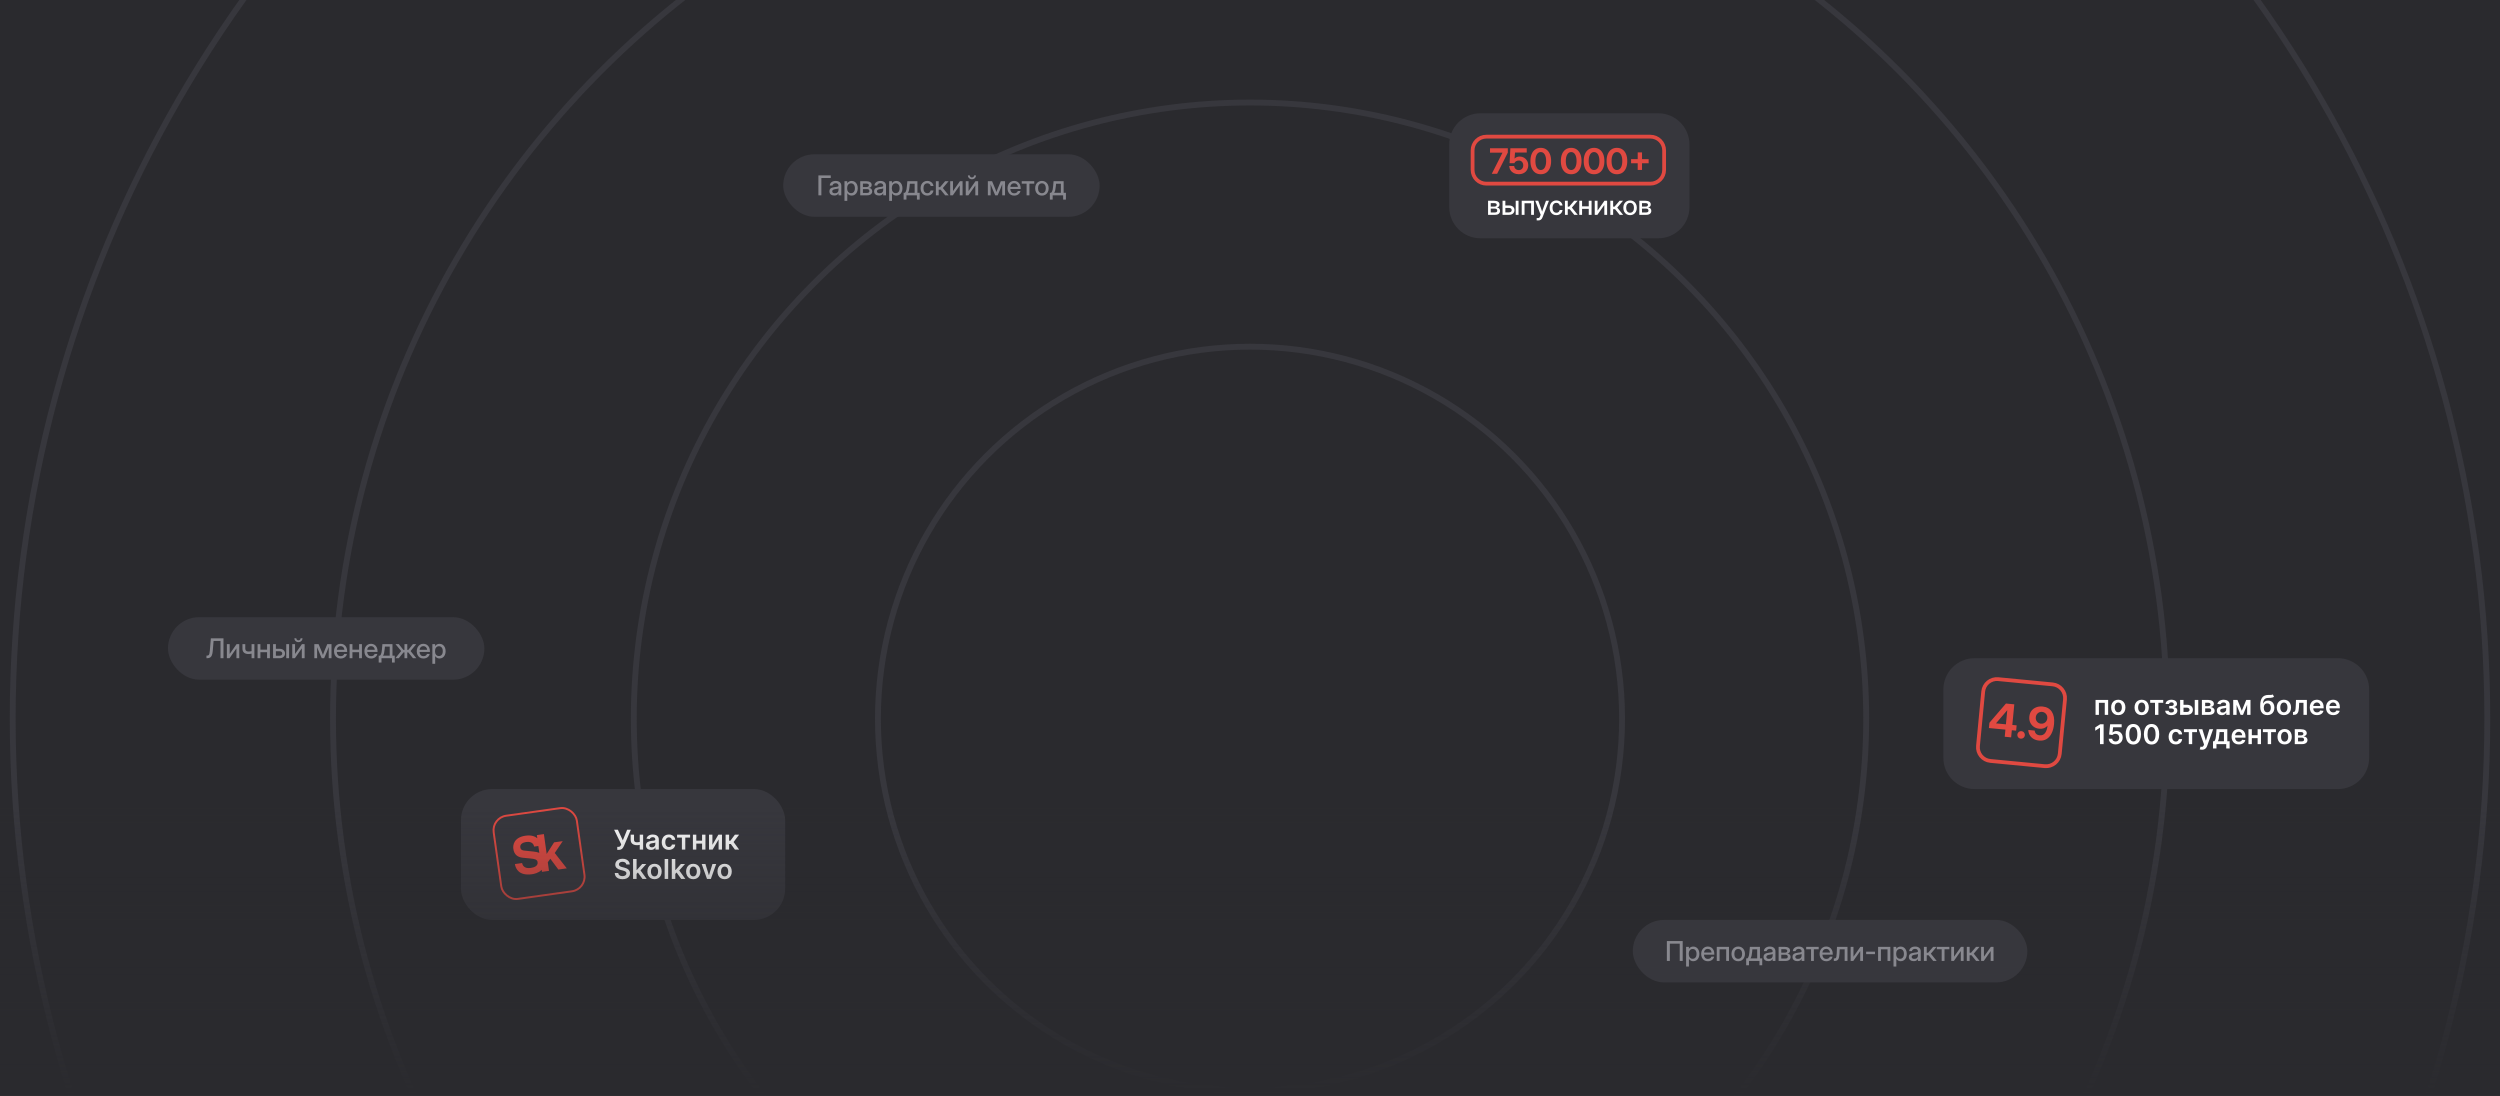
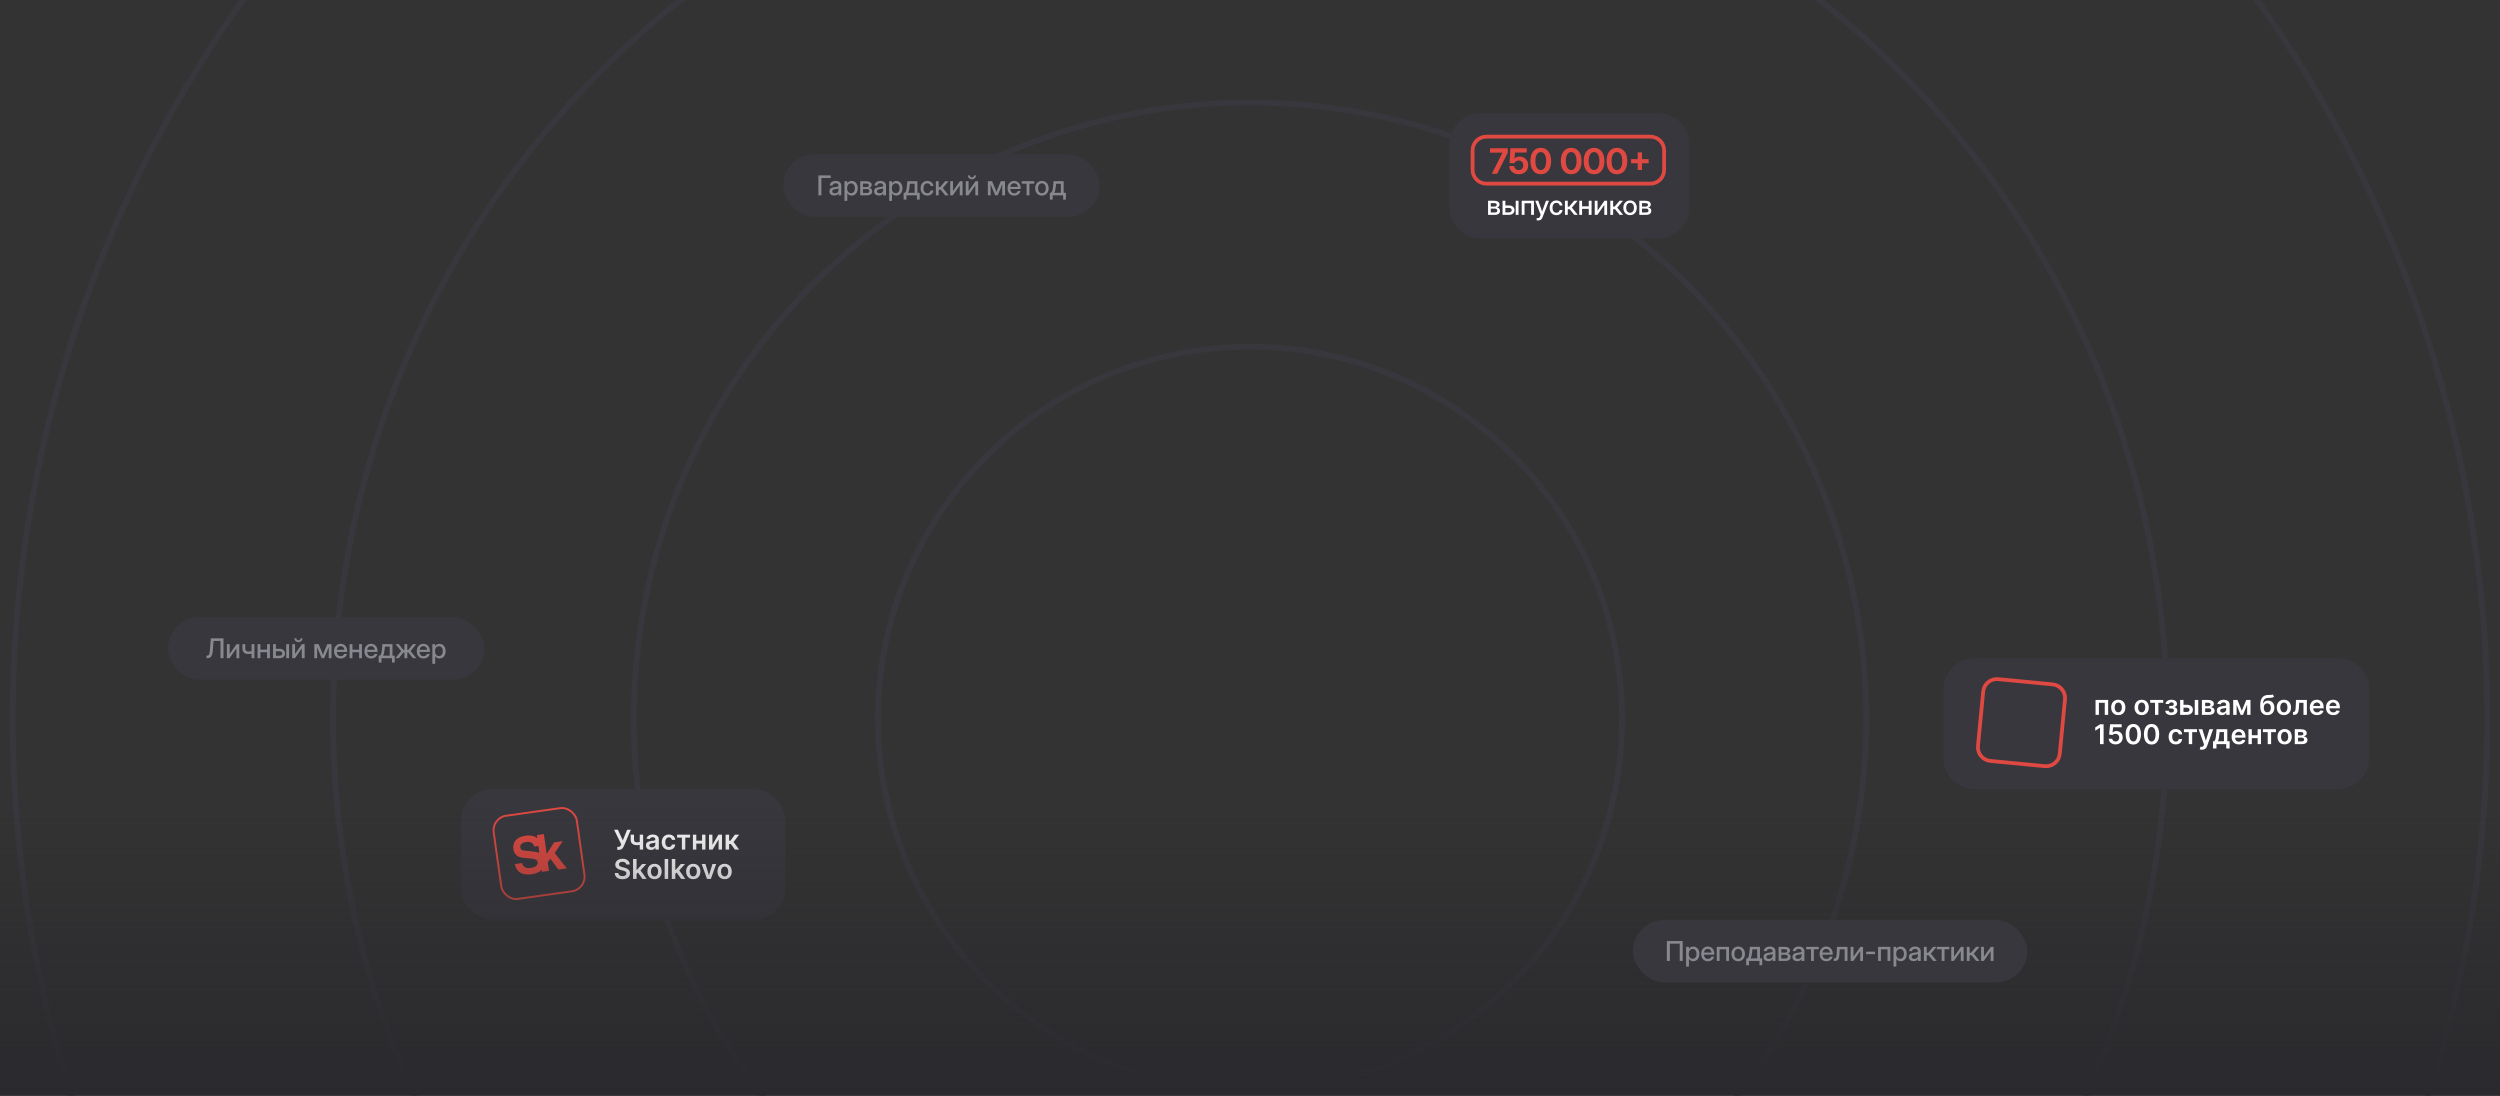
<svg xmlns="http://www.w3.org/2000/svg" width="1280" height="561" viewBox="0 0 1280 561" fill="none">
  <rect x="0" y="0" width="1280" height="561" fill="#333333" stroke="none" />
  <g clip-path="url(#clip0_6050_652)">
-     <rect width="1280" height="561" fill="#2A2A2E" />
    <circle data-figma-bg-blur-radius="20.7" cx="640" cy="368" r="190.5" stroke="#37373D" stroke-width="3" />
    <circle data-figma-bg-blur-radius="20.7" cx="640" cy="368" r="315.5" stroke="#37373D" stroke-width="3" />
    <circle data-figma-bg-blur-radius="20.7" cx="640" cy="368" r="469.5" stroke="#37373D" stroke-width="3" />
    <circle data-figma-bg-blur-radius="20.7" cx="640" cy="368" r="633.5" stroke="#37373D" stroke-width="3" />
    <rect x="86" y="316" width="162" height="32" rx="16" fill="#37373D" />
    <path d="M105.709 337V335.667H105.982C106.306 335.667 106.563 335.603 106.755 335.476C106.946 335.343 107.094 335.097 107.199 334.737C107.304 334.373 107.384 333.842 107.438 333.145L107.958 326.814H114.418V337H112.9V328.147H109.353L108.929 333.322C108.851 334.188 108.71 334.892 108.505 335.435C108.304 335.972 108.008 336.369 107.616 336.624C107.229 336.875 106.714 337 106.071 337H105.709ZM122.498 337H121.062V331.962H121.049L117.515 337H116.161V329.781H117.597V334.819H117.61L121.138 329.781H122.498V337ZM127.188 334.867C126.24 334.867 125.492 334.632 124.945 334.163C124.403 333.694 124.132 332.99 124.132 332.051V329.781H125.574V332.023C125.574 332.566 125.722 332.96 126.019 333.206C126.315 333.452 126.704 333.575 127.188 333.575C127.484 333.575 127.764 333.557 128.028 333.521C128.293 333.484 128.552 333.432 128.808 333.363V329.781H130.25V337H128.808V334.662C128.562 334.726 128.304 334.776 128.035 334.812C127.766 334.849 127.484 334.867 127.188 334.867ZM133.326 329.781V332.639H136.744V329.781H138.187V337H136.744V333.931H133.326V337H131.884V329.781H133.326ZM141.256 332.194H143.149C143.983 332.194 144.656 332.413 145.166 332.851C145.676 333.288 145.932 333.862 145.932 334.573C145.932 335.298 145.676 335.883 145.166 336.33C144.656 336.777 143.983 337 143.149 337H139.813V329.781H141.256V332.194ZM141.256 333.452V335.735H143.095C143.532 335.735 143.876 335.631 144.127 335.421C144.382 335.211 144.51 334.929 144.51 334.573C144.51 334.227 144.382 333.953 144.127 333.753C143.876 333.552 143.532 333.452 143.095 333.452H141.256ZM146.561 337V329.781H148.003V337H146.561ZM155.967 337H154.531V331.962H154.518L150.983 337H149.63V329.781H151.065V334.819H151.079L154.606 329.781H155.967V337ZM152.795 328.783C152.408 328.783 152.057 328.697 151.742 328.523C151.428 328.346 151.177 328.109 150.99 327.812C150.808 327.512 150.717 327.174 150.717 326.801H151.708C151.708 327.111 151.808 327.364 152.009 327.56C152.214 327.756 152.476 327.854 152.795 327.854C153.114 327.854 153.376 327.756 153.581 327.56C153.786 327.364 153.889 327.111 153.889 326.801H154.88C154.88 327.174 154.786 327.512 154.6 327.812C154.417 328.109 154.169 328.346 153.854 328.523C153.54 328.697 153.187 328.783 152.795 328.783ZM160.937 337V329.781H163.104L164.737 333.671C164.856 333.972 164.963 334.266 165.059 334.553C165.154 334.835 165.25 335.109 165.346 335.373C165.437 335.109 165.53 334.835 165.626 334.553C165.722 334.266 165.829 333.972 165.947 333.671L167.567 329.781H169.734V337H168.306V333.671C168.306 333.165 168.308 332.725 168.312 332.352C168.317 331.973 168.322 331.6 168.326 331.23C168.18 331.613 168.032 332.003 167.882 332.399C167.736 332.791 167.572 333.213 167.39 333.664L165.954 337H164.717L163.274 333.664C163.092 333.227 162.926 332.816 162.775 332.434C162.63 332.046 162.486 331.668 162.345 331.299C162.349 331.654 162.354 332.017 162.358 332.386C162.363 332.75 162.365 333.179 162.365 333.671V337H160.937ZM174.451 337.164C173.736 337.164 173.12 337.002 172.605 336.679C172.095 336.355 171.701 335.911 171.423 335.346C171.149 334.776 171.013 334.129 171.013 333.404C171.013 332.671 171.156 332.019 171.443 331.449C171.73 330.88 172.127 330.433 172.633 330.109C173.139 329.781 173.72 329.617 174.376 329.617C175.06 329.617 175.652 329.777 176.153 330.096C176.659 330.415 177.051 330.859 177.329 331.429C177.607 331.994 177.746 332.648 177.746 333.391V333.78H172.435C172.462 334.432 172.649 334.958 172.995 335.359C173.346 335.76 173.838 335.961 174.472 335.961C174.946 335.961 175.335 335.854 175.641 335.64C175.946 335.425 176.149 335.147 176.249 334.806H177.637C177.55 335.271 177.356 335.681 177.056 336.036C176.759 336.392 176.386 336.67 175.935 336.87C175.488 337.066 174.993 337.164 174.451 337.164ZM172.448 332.687H176.338C176.279 332.112 176.076 331.659 175.729 331.326C175.383 330.989 174.937 330.82 174.39 330.82C173.843 330.82 173.396 330.989 173.05 331.326C172.708 331.659 172.507 332.112 172.448 332.687ZM180.439 329.781V332.639H183.857V329.781H185.3V337H183.857V333.931H180.439V337H178.997V329.781H180.439ZM190.01 337.164C189.294 337.164 188.679 337.002 188.164 336.679C187.654 336.355 187.259 335.911 186.981 335.346C186.708 334.776 186.571 334.129 186.571 333.404C186.571 332.671 186.715 332.019 187.002 331.449C187.289 330.88 187.686 330.433 188.191 330.109C188.697 329.781 189.278 329.617 189.935 329.617C190.618 329.617 191.211 329.777 191.712 330.096C192.218 330.415 192.61 330.859 192.888 331.429C193.166 331.994 193.305 332.648 193.305 333.391V333.78H187.993C188.021 334.432 188.207 334.958 188.554 335.359C188.905 335.76 189.397 335.961 190.03 335.961C190.504 335.961 190.894 335.854 191.199 335.64C191.505 335.425 191.707 335.147 191.808 334.806H193.195C193.109 335.271 192.915 335.681 192.614 336.036C192.318 336.392 191.944 336.67 191.493 336.87C191.047 337.066 190.552 337.164 190.01 337.164ZM188.007 332.687H191.896C191.837 332.112 191.634 331.659 191.288 331.326C190.942 330.989 190.495 330.82 189.948 330.82C189.401 330.82 188.955 330.989 188.608 331.326C188.267 331.659 188.066 332.112 188.007 332.687ZM193.893 339.201V335.708H194.515C194.724 335.517 194.895 335.291 195.027 335.031C195.16 334.767 195.264 334.434 195.342 334.033C195.424 333.632 195.492 333.124 195.547 332.509L195.793 329.781H200.947V335.708H202.109V339.201H200.694V337H195.328V339.201H193.893ZM196.087 335.708H199.532V331.06H197.071L196.928 332.509C196.859 333.238 196.764 333.869 196.641 334.402C196.522 334.936 196.338 335.371 196.087 335.708ZM202.438 337L205.411 333.329L202.472 329.781H204.16L206.566 332.775H207.086V329.781H208.528V332.775H209.041L211.434 329.781H213.136L210.203 333.329L213.17 337H211.44L209.027 334.033H208.528V337H207.086V334.033H206.587L204.167 337H202.438ZM216.82 337.164C216.105 337.164 215.49 337.002 214.975 336.679C214.464 336.355 214.07 335.911 213.792 335.346C213.519 334.776 213.382 334.129 213.382 333.404C213.382 332.671 213.525 332.019 213.812 331.449C214.1 330.88 214.496 330.433 215.002 330.109C215.508 329.781 216.089 329.617 216.745 329.617C217.429 329.617 218.021 329.777 218.522 330.096C219.028 330.415 219.42 330.859 219.698 331.429C219.976 331.994 220.115 332.648 220.115 333.391V333.78H214.804C214.831 334.432 215.018 334.958 215.364 335.359C215.715 335.76 216.207 335.961 216.841 335.961C217.315 335.961 217.704 335.854 218.01 335.64C218.315 335.425 218.518 335.147 218.618 334.806H220.006C219.919 335.271 219.726 335.681 219.425 336.036C219.129 336.392 218.755 336.67 218.304 336.87C217.857 337.066 217.363 337.164 216.82 337.164ZM214.817 332.687H218.707C218.648 332.112 218.445 331.659 218.099 331.326C217.752 330.989 217.306 330.82 216.759 330.82C216.212 330.82 215.765 330.989 215.419 331.326C215.077 331.659 214.877 332.112 214.817 332.687ZM221.366 339.857V329.781H222.781V330.82H222.802C223.03 330.424 223.342 330.128 223.738 329.932C224.135 329.736 224.568 329.638 225.037 329.638C225.657 329.638 226.201 329.797 226.671 330.116C227.14 330.431 227.505 330.87 227.765 331.436C228.029 331.996 228.161 332.648 228.161 333.391C228.161 334.133 228.031 334.787 227.771 335.353C227.512 335.913 227.147 336.353 226.678 336.672C226.208 336.986 225.659 337.144 225.03 337.144C224.561 337.144 224.137 337.041 223.759 336.836C223.381 336.631 223.071 336.323 222.829 335.913H222.809V339.857H221.366ZM224.736 335.899C225.32 335.899 225.791 335.685 226.151 335.257C226.516 334.828 226.698 334.206 226.698 333.391C226.698 332.575 226.516 331.953 226.151 331.524C225.791 331.091 225.32 330.875 224.736 330.875C224.121 330.875 223.629 331.105 223.26 331.565C222.895 332.021 222.713 332.63 222.713 333.391C222.713 334.147 222.895 334.756 223.26 335.216C223.629 335.672 224.121 335.899 224.736 335.899Z" fill="#88888F" />
    <rect x="401" y="79" width="162" height="32" rx="16" fill="#37373D" />
    <path d="M425.351 89.814V91.147H420.538V100H419.021V89.814H425.351ZM427.162 100.116C426.442 100.116 425.845 99.934 425.371 99.569C424.897 99.2 424.66 98.656 424.66 97.936C424.66 97.389 424.795 96.969 425.063 96.678C425.337 96.382 425.69 96.17 426.123 96.042C426.561 95.914 427.023 95.821 427.511 95.762C427.962 95.707 428.32 95.662 428.584 95.625C428.848 95.588 429.035 95.534 429.145 95.461C429.258 95.388 429.315 95.263 429.315 95.085V95.023C429.315 94.672 429.188 94.385 428.933 94.162C428.677 93.934 428.32 93.82 427.859 93.82C427.399 93.82 427.023 93.932 426.731 94.155C426.44 94.374 426.28 94.65 426.253 94.982H424.838C424.87 94.294 425.159 93.731 425.706 93.294C426.253 92.856 426.978 92.638 427.88 92.638C428.769 92.638 429.468 92.856 429.979 93.294C430.489 93.731 430.744 94.317 430.744 95.051V100H429.322V98.975H429.295C429.145 99.266 428.905 99.531 428.577 99.768C428.254 100 427.782 100.116 427.162 100.116ZM427.456 98.954C428.094 98.954 428.563 98.79 428.864 98.462C429.17 98.129 429.322 97.742 429.322 97.3V96.452C429.227 96.53 429.01 96.6 428.673 96.664C428.336 96.723 427.976 96.78 427.593 96.835C427.196 96.894 426.848 97.006 426.547 97.17C426.246 97.334 426.096 97.598 426.096 97.963C426.096 98.273 426.216 98.517 426.458 98.694C426.704 98.868 427.037 98.954 427.456 98.954ZM432.371 102.857V92.781H433.786V93.82H433.807C434.035 93.424 434.347 93.128 434.743 92.932C435.14 92.736 435.573 92.638 436.042 92.638C436.662 92.638 437.206 92.797 437.676 93.116C438.145 93.431 438.51 93.87 438.77 94.436C439.034 94.996 439.166 95.648 439.166 96.391C439.166 97.133 439.036 97.787 438.776 98.353C438.517 98.913 438.152 99.353 437.683 99.672C437.213 99.986 436.664 100.144 436.035 100.144C435.566 100.144 435.142 100.041 434.764 99.836C434.385 99.631 434.076 99.323 433.834 98.913H433.813V102.857H432.371ZM435.741 98.899C436.325 98.899 436.796 98.685 437.156 98.257C437.521 97.829 437.703 97.206 437.703 96.391C437.703 95.575 437.521 94.953 437.156 94.524C436.796 94.091 436.325 93.875 435.741 93.875C435.126 93.875 434.634 94.105 434.265 94.565C433.9 95.021 433.718 95.63 433.718 96.391C433.718 97.147 433.9 97.755 434.265 98.216C434.634 98.671 435.126 98.899 435.741 98.899ZM440.438 100V92.781H443.5C444.361 92.781 445.043 92.943 445.544 93.267C446.045 93.59 446.296 94.066 446.296 94.695C446.296 95.119 446.175 95.459 445.934 95.714C445.697 95.965 445.364 96.129 444.936 96.206C445.405 96.265 445.795 96.441 446.104 96.732C446.419 97.019 446.576 97.427 446.576 97.956C446.576 98.576 446.353 99.073 445.906 99.446C445.46 99.815 444.822 100 443.992 100H440.438ZM441.805 98.769H443.958C444.336 98.769 444.628 98.69 444.833 98.53C445.038 98.371 445.141 98.143 445.141 97.847C445.141 97.519 445.038 97.266 444.833 97.088C444.628 96.91 444.336 96.821 443.958 96.821H441.805V98.769ZM441.805 95.775H443.562C443.981 95.775 444.304 95.696 444.532 95.536C444.76 95.372 444.874 95.142 444.874 94.846C444.874 94.572 444.753 94.363 444.512 94.217C444.275 94.066 443.938 93.991 443.5 93.991H441.805V95.775ZM450.049 100.116C449.329 100.116 448.732 99.934 448.258 99.569C447.784 99.2 447.547 98.656 447.547 97.936C447.547 97.389 447.681 96.969 447.95 96.678C448.224 96.382 448.577 96.17 449.01 96.042C449.447 95.914 449.91 95.821 450.397 95.762C450.849 95.707 451.206 95.662 451.471 95.625C451.735 95.588 451.922 95.534 452.031 95.461C452.145 95.388 452.202 95.263 452.202 95.085V95.023C452.202 94.672 452.075 94.385 451.819 94.162C451.564 93.934 451.206 93.82 450.746 93.82C450.286 93.82 449.91 93.932 449.618 94.155C449.326 94.374 449.167 94.65 449.14 94.982H447.725C447.757 94.294 448.046 93.731 448.593 93.294C449.14 92.856 449.864 92.638 450.767 92.638C451.655 92.638 452.355 92.856 452.865 93.294C453.376 93.731 453.631 94.317 453.631 95.051V100H452.209V98.975H452.182C452.031 99.266 451.792 99.531 451.464 99.768C451.14 100 450.669 100.116 450.049 100.116ZM450.343 98.954C450.981 98.954 451.45 98.79 451.751 98.462C452.056 98.129 452.209 97.742 452.209 97.3V96.452C452.113 96.53 451.897 96.6 451.56 96.664C451.222 96.723 450.862 96.78 450.479 96.835C450.083 96.894 449.734 97.006 449.434 97.17C449.133 97.334 448.982 97.598 448.982 97.963C448.982 98.273 449.103 98.517 449.345 98.694C449.591 98.868 449.924 98.954 450.343 98.954ZM455.258 102.857V92.781H456.673V93.82H456.693C456.921 93.424 457.233 93.128 457.63 92.932C458.026 92.736 458.459 92.638 458.929 92.638C459.549 92.638 460.093 92.797 460.562 93.116C461.032 93.431 461.396 93.87 461.656 94.436C461.921 94.996 462.053 95.648 462.053 96.391C462.053 97.133 461.923 97.787 461.663 98.353C461.403 98.913 461.039 99.353 460.569 99.672C460.1 99.986 459.551 100.144 458.922 100.144C458.452 100.144 458.029 100.041 457.65 99.836C457.272 99.631 456.962 99.323 456.721 98.913H456.7V102.857H455.258ZM458.628 98.899C459.211 98.899 459.683 98.685 460.043 98.257C460.408 97.829 460.59 97.206 460.59 96.391C460.59 95.575 460.408 94.953 460.043 94.524C459.683 94.091 459.211 93.875 458.628 93.875C458.013 93.875 457.521 94.105 457.151 94.565C456.787 95.021 456.604 95.63 456.604 96.391C456.604 97.147 456.787 97.755 457.151 98.216C457.521 98.671 458.013 98.899 458.628 98.899ZM462.661 102.201V98.708H463.283C463.493 98.517 463.664 98.291 463.796 98.031C463.928 97.767 464.033 97.434 464.11 97.033C464.192 96.632 464.261 96.124 464.315 95.509L464.562 92.781H469.716V98.708H470.878V102.201H469.463V100H464.097V102.201H462.661ZM464.855 98.708H468.301V94.06H465.84L465.696 95.509C465.628 96.238 465.532 96.869 465.409 97.402C465.291 97.936 465.106 98.371 464.855 98.708ZM474.781 100.164C474.093 100.164 473.489 100.005 472.97 99.686C472.455 99.367 472.054 98.924 471.767 98.359C471.479 97.79 471.336 97.138 471.336 96.404C471.336 95.662 471.479 95.005 471.767 94.436C472.058 93.866 472.462 93.421 472.977 93.103C473.492 92.779 474.093 92.617 474.781 92.617C475.355 92.617 475.868 92.731 476.319 92.959C476.775 93.182 477.144 93.492 477.427 93.889C477.709 94.285 477.88 94.739 477.939 95.249H476.504C476.431 94.843 476.249 94.511 475.957 94.251C475.665 93.991 475.276 93.861 474.788 93.861C474.164 93.861 473.676 94.091 473.325 94.552C472.974 95.012 472.799 95.63 472.799 96.404C472.799 97.17 472.974 97.781 473.325 98.236C473.676 98.692 474.164 98.92 474.788 98.92C475.285 98.92 475.668 98.795 475.937 98.544C476.205 98.289 476.388 97.949 476.483 97.525H477.939C477.885 98.027 477.716 98.478 477.434 98.879C477.151 99.275 476.782 99.59 476.326 99.822C475.87 100.05 475.355 100.164 474.781 100.164ZM479.17 100V92.781H480.612V95.803H481.323L483.907 92.781H485.685L482.725 96.281L485.726 100H483.941L481.59 97.095H480.612V100H479.17ZM492.835 100H491.399V94.962H491.386L487.852 100H486.498V92.781H487.934V97.819H487.947L491.475 92.781H492.835V100ZM500.806 100H499.37V94.962H499.356L495.822 100H494.469V92.781H495.904V97.819H495.918L499.445 92.781H500.806V100ZM497.634 91.783C497.246 91.783 496.896 91.697 496.581 91.523C496.267 91.346 496.016 91.109 495.829 90.812C495.647 90.512 495.556 90.174 495.556 89.801H496.547C496.547 90.111 496.647 90.364 496.848 90.56C497.053 90.755 497.315 90.853 497.634 90.853C497.953 90.853 498.215 90.755 498.42 90.56C498.625 90.364 498.728 90.111 498.728 89.801H499.719C499.719 90.174 499.625 90.512 499.438 90.812C499.256 91.109 499.008 91.346 498.693 91.523C498.379 91.697 498.026 91.783 497.634 91.783ZM505.775 100V92.781H507.942L509.576 96.671C509.695 96.972 509.802 97.266 509.897 97.553C509.993 97.835 510.089 98.109 510.185 98.373C510.276 98.109 510.369 97.835 510.465 97.553C510.561 97.266 510.668 96.972 510.786 96.671L512.406 92.781H514.573V100H513.145V96.671C513.145 96.165 513.147 95.725 513.151 95.352C513.156 94.973 513.16 94.6 513.165 94.231C513.019 94.613 512.871 95.003 512.721 95.399C512.575 95.791 512.411 96.213 512.229 96.664L510.793 100H509.556L508.113 96.664C507.931 96.227 507.765 95.816 507.614 95.434C507.468 95.046 507.325 94.668 507.184 94.299C507.188 94.654 507.193 95.017 507.197 95.386C507.202 95.75 507.204 96.179 507.204 96.671V100H505.775ZM519.29 100.164C518.575 100.164 517.959 100.002 517.444 99.679C516.934 99.355 516.54 98.911 516.262 98.346C515.988 97.776 515.852 97.129 515.852 96.404C515.852 95.671 515.995 95.019 516.282 94.449C516.569 93.88 516.966 93.433 517.472 93.109C517.978 92.781 518.559 92.617 519.215 92.617C519.898 92.617 520.491 92.777 520.992 93.096C521.498 93.415 521.89 93.859 522.168 94.429C522.446 94.994 522.585 95.648 522.585 96.391V96.78H517.273C517.301 97.432 517.488 97.958 517.834 98.359C518.185 98.76 518.677 98.961 519.311 98.961C519.785 98.961 520.174 98.854 520.479 98.64C520.785 98.425 520.988 98.147 521.088 97.806H522.476C522.389 98.27 522.195 98.681 521.895 99.036C521.598 99.392 521.225 99.67 520.773 99.87C520.327 100.066 519.832 100.164 519.29 100.164ZM517.287 95.686H521.177C521.118 95.112 520.915 94.659 520.568 94.326C520.222 93.989 519.775 93.82 519.229 93.82C518.682 93.82 518.235 93.989 517.889 94.326C517.547 94.659 517.346 95.112 517.287 95.686ZM525.62 100V94.039H523.132V92.781H529.544V94.039H527.062V100H525.62ZM533.461 100.164C532.773 100.164 532.169 100.005 531.649 99.686C531.13 99.367 530.724 98.924 530.433 98.359C530.146 97.794 530.002 97.143 530.002 96.404C530.002 95.657 530.146 95.001 530.433 94.436C530.724 93.866 531.13 93.421 531.649 93.103C532.169 92.779 532.773 92.617 533.461 92.617C534.149 92.617 534.751 92.779 535.266 93.103C535.785 93.421 536.188 93.866 536.476 94.436C536.767 95.001 536.913 95.657 536.913 96.404C536.913 97.143 536.767 97.794 536.476 98.359C536.188 98.924 535.785 99.367 535.266 99.686C534.751 100.005 534.149 100.164 533.461 100.164ZM533.461 98.92C534.081 98.92 534.568 98.692 534.924 98.236C535.279 97.781 535.457 97.17 535.457 96.404C535.457 95.63 535.277 95.012 534.917 94.552C534.562 94.091 534.076 93.861 533.461 93.861C532.846 93.861 532.358 94.091 531.998 94.552C531.643 95.007 531.465 95.625 531.465 96.404C531.465 97.174 531.643 97.787 531.998 98.243C532.354 98.694 532.841 98.92 533.461 98.92ZM537.528 102.201V98.708H538.15C538.36 98.517 538.531 98.291 538.663 98.031C538.795 97.767 538.9 97.434 538.978 97.033C539.06 96.632 539.128 96.124 539.183 95.509L539.429 92.781H544.583V98.708H545.745V102.201H544.33V100H538.964V102.201H537.528ZM539.723 98.708H543.168V94.06H540.707L540.563 95.509C540.495 96.238 540.399 96.869 540.276 97.402C540.158 97.936 539.973 98.371 539.723 98.708Z" fill="#88888F" />
    <path data-figma-bg-blur-radius="30" d="M1011 338H1197C1205.28 338 1212 344.716 1212 353V388C1212 396.284 1205.28 403 1197 403H1011C1002.72 403 996 396.284 996 388V353C996 344.716 1002.72 338 1011 338Z" fill="#37373D" stroke="#37373D" stroke-width="2" />
    <path d="M1023.08 347.725L1050.95 350.404C1054.82 350.776 1057.65 354.211 1057.28 358.077L1054.6 385.949C1054.23 389.815 1050.79 392.647 1046.92 392.276L1019.05 389.596C1015.19 389.225 1012.35 385.789 1012.73 381.923L1015.4 354.052C1015.78 350.186 1019.21 347.353 1023.08 347.725Z" stroke="#E04941" stroke-width="1.936" />
-     <path d="M1018.32 372.757L1018.58 370.056L1027.04 360.206L1031.32 360.618L1030.31 371.172L1032.52 371.385L1032.26 374.097L1030.05 373.884L1029.7 377.527L1026.42 377.212L1026.77 373.569L1018.32 372.757ZM1027.03 370.857L1027.72 363.639L1027.7 363.637L1021.96 370.346L1021.95 370.369L1027.03 370.857ZM1034.61 378.206C1034.08 378.155 1033.65 377.926 1033.3 377.519C1032.97 377.105 1032.83 376.629 1032.88 376.092C1032.93 375.563 1033.16 375.127 1033.57 374.784C1033.98 374.442 1034.45 374.296 1034.98 374.347C1035.52 374.399 1035.96 374.632 1036.29 375.046C1036.63 375.46 1036.78 375.933 1036.73 376.462C1036.68 376.999 1036.44 377.439 1036.03 377.781C1035.62 378.116 1035.15 378.258 1034.61 378.206ZM1043.98 379.175C1042.86 379.068 1041.89 378.76 1041.07 378.254C1040.25 377.748 1039.62 377.103 1039.18 376.32C1038.74 375.537 1038.51 374.675 1038.5 373.735L1041.76 374.048C1041.82 374.718 1042.06 375.272 1042.5 375.712C1042.94 376.151 1043.53 376.406 1044.27 376.477C1045.48 376.593 1046.42 376.195 1047.09 375.282C1047.77 374.37 1048.18 373.123 1048.33 371.542L1048.31 371.54C1047.83 372.143 1047.23 372.578 1046.51 372.844C1045.79 373.103 1044.99 373.191 1044.12 373.106C1043.03 373.002 1042.08 372.666 1041.27 372.1C1040.47 371.527 1039.87 370.793 1039.45 369.898C1039.05 369.004 1038.9 368.012 1039.01 366.923C1039.12 365.773 1039.48 364.788 1040.09 363.969C1040.71 363.151 1041.52 362.545 1042.5 362.15C1043.49 361.757 1044.6 361.619 1045.82 361.736C1047.93 361.939 1049.5 362.823 1050.52 364.388C1051.55 365.952 1051.93 368.047 1051.68 370.672C1051.5 372.526 1051.09 374.116 1050.43 375.443C1049.79 376.763 1048.92 377.753 1047.83 378.412C1046.75 379.063 1045.46 379.318 1043.98 379.175ZM1044.96 370.53C1045.52 370.584 1046.04 370.5 1046.51 370.278C1046.99 370.057 1047.38 369.732 1047.68 369.303C1047.99 368.874 1048.17 368.372 1048.22 367.797C1048.28 367.222 1048.2 366.696 1047.99 366.217C1047.77 365.731 1047.46 365.334 1047.04 365.026C1046.61 364.718 1046.13 364.538 1045.58 364.485C1044.74 364.404 1044 364.628 1043.38 365.156C1042.76 365.676 1042.41 366.371 1042.32 367.241C1042.24 368.104 1042.45 368.85 1042.95 369.478C1043.46 370.1 1044.13 370.45 1044.96 370.53Z" fill="#E04941" />
    <path d="M1072.92 366V358.364H1079.37V366H1077.64V359.84H1074.64V366H1072.92ZM1084.55 366.149C1083.81 366.149 1083.16 365.985 1082.62 365.657C1082.07 365.329 1081.64 364.87 1081.34 364.28C1081.04 363.69 1080.9 363 1080.9 362.212C1080.9 361.423 1081.04 360.732 1081.34 360.138C1081.64 359.545 1082.07 359.085 1082.62 358.756C1083.16 358.428 1083.81 358.264 1084.55 358.264C1085.3 358.264 1085.95 358.428 1086.49 358.756C1087.04 359.085 1087.46 359.545 1087.76 360.138C1088.06 360.732 1088.21 361.423 1088.21 362.212C1088.21 363 1088.06 363.69 1087.76 364.28C1087.46 364.87 1087.04 365.329 1086.49 365.657C1085.95 365.985 1085.3 366.149 1084.55 366.149ZM1084.56 364.707C1084.97 364.707 1085.31 364.596 1085.58 364.374C1085.85 364.149 1086.05 363.847 1086.19 363.469C1086.32 363.092 1086.39 362.671 1086.39 362.207C1086.39 361.739 1086.32 361.317 1086.19 360.939C1086.05 360.558 1085.85 360.254 1085.58 360.029C1085.31 359.804 1084.97 359.691 1084.56 359.691C1084.15 359.691 1083.81 359.804 1083.53 360.029C1083.26 360.254 1083.05 360.558 1082.92 360.939C1082.79 361.317 1082.72 361.739 1082.72 362.207C1082.72 362.671 1082.79 363.092 1082.92 363.469C1083.05 363.847 1083.26 364.149 1083.53 364.374C1083.81 364.596 1084.15 364.707 1084.56 364.707ZM1096.54 366.149C1095.8 366.149 1095.15 365.985 1094.61 365.657C1094.06 365.329 1093.63 364.87 1093.33 364.28C1093.03 363.69 1092.89 363 1092.89 362.212C1092.89 361.423 1093.03 360.732 1093.33 360.138C1093.63 359.545 1094.06 359.085 1094.61 358.756C1095.15 358.428 1095.8 358.264 1096.54 358.264C1097.29 358.264 1097.94 358.428 1098.48 358.756C1099.03 359.085 1099.45 359.545 1099.75 360.138C1100.05 360.732 1100.2 361.423 1100.2 362.212C1100.2 363 1100.05 363.69 1099.75 364.28C1099.45 364.87 1099.03 365.329 1098.48 365.657C1097.94 365.985 1097.29 366.149 1096.54 366.149ZM1096.55 364.707C1096.96 364.707 1097.3 364.596 1097.57 364.374C1097.84 364.149 1098.04 363.847 1098.18 363.469C1098.31 363.092 1098.38 362.671 1098.38 362.207C1098.38 361.739 1098.31 361.317 1098.18 360.939C1098.04 360.558 1097.84 360.254 1097.57 360.029C1097.3 359.804 1096.96 359.691 1096.55 359.691C1096.14 359.691 1095.8 359.804 1095.52 360.029C1095.25 360.254 1095.04 360.558 1094.91 360.939C1094.78 361.317 1094.71 361.739 1094.71 362.207C1094.71 362.671 1094.78 363.092 1094.91 363.469C1095.04 363.847 1095.25 364.149 1095.52 364.374C1095.8 364.596 1096.14 364.707 1096.55 364.707ZM1100.89 359.84V358.364H1107.57V359.84H1105.1V366H1103.36V359.84H1100.89ZM1108.58 363.907H1110.37C1110.38 364.192 1110.51 364.412 1110.75 364.568C1110.99 364.724 1111.3 364.802 1111.68 364.802C1112.07 364.802 1112.39 364.717 1112.66 364.548C1112.93 364.376 1113.06 364.116 1113.06 363.768C1113.06 363.562 1113.01 363.382 1112.91 363.226C1112.8 363.067 1112.66 362.944 1112.47 362.858C1112.29 362.772 1112.07 362.729 1111.82 362.729H1110.65V361.451H1111.82C1112.19 361.451 1112.48 361.365 1112.67 361.192C1112.86 361.02 1112.96 360.803 1112.96 360.541C1112.96 360.259 1112.86 360.031 1112.65 359.855C1112.45 359.679 1112.17 359.592 1111.81 359.592C1111.46 359.592 1111.16 359.673 1110.92 359.835C1110.68 359.998 1110.56 360.206 1110.55 360.462H1108.78C1108.78 360.018 1108.92 359.631 1109.17 359.303C1109.44 358.975 1109.79 358.72 1110.23 358.538C1110.67 358.355 1111.17 358.264 1111.73 358.264C1112.33 358.264 1112.84 358.354 1113.28 358.533C1113.71 358.712 1114.04 358.962 1114.28 359.283C1114.51 359.602 1114.63 359.976 1114.63 360.407C1114.63 360.821 1114.5 361.164 1114.24 361.436C1113.99 361.705 1113.64 361.897 1113.2 362.013V362.092C1113.5 362.109 1113.77 362.195 1114.02 362.351C1114.26 362.503 1114.45 362.71 1114.59 362.972C1114.74 363.234 1114.81 363.537 1114.81 363.882C1114.81 364.349 1114.67 364.754 1114.4 365.095C1114.14 365.433 1113.77 365.693 1113.3 365.876C1112.83 366.058 1112.29 366.149 1111.69 366.149C1111.1 366.149 1110.58 366.061 1110.11 365.886C1109.65 365.707 1109.29 365.45 1109.01 365.115C1108.74 364.78 1108.6 364.378 1108.58 363.907ZM1117.44 360.849H1119.69C1120.67 360.849 1121.42 361.086 1121.96 361.56C1122.49 362.034 1122.76 362.656 1122.76 363.425C1122.76 363.925 1122.64 364.369 1122.39 364.757C1122.15 365.145 1121.81 365.45 1121.35 365.672C1120.9 365.891 1120.34 366 1119.69 366H1116.22V358.364H1117.96V364.523H1119.69C1120.08 364.523 1120.41 364.424 1120.66 364.225C1120.91 364.023 1121.04 363.764 1121.04 363.45C1121.04 363.118 1120.91 362.848 1120.66 362.639C1120.41 362.43 1120.08 362.326 1119.69 362.326H1117.44V360.849ZM1123.71 366V358.364H1125.51V366H1123.71ZM1127.37 366V358.364H1130.57C1131.48 358.364 1132.19 358.544 1132.72 358.906C1133.24 359.267 1133.51 359.771 1133.51 360.417C1133.51 360.844 1133.36 361.194 1133.06 361.466C1132.76 361.734 1132.36 361.915 1131.85 362.008C1132.25 362.041 1132.6 362.142 1132.9 362.311C1133.21 362.48 1133.45 362.702 1133.62 362.977C1133.79 363.252 1133.88 363.569 1133.88 363.927C1133.88 364.348 1133.77 364.714 1133.55 365.026C1133.33 365.334 1133.01 365.574 1132.59 365.746C1132.17 365.915 1131.66 366 1131.06 366H1127.37ZM1129.05 364.583H1131.06C1131.4 364.583 1131.66 364.505 1131.85 364.349C1132.03 364.19 1132.13 363.975 1132.13 363.703C1132.13 363.388 1132.03 363.141 1131.85 362.962C1131.66 362.78 1131.4 362.689 1131.06 362.689H1129.05V364.583ZM1129.05 361.526H1130.61C1130.85 361.526 1131.06 361.491 1131.24 361.421C1131.41 361.348 1131.55 361.247 1131.64 361.118C1131.73 360.985 1131.78 360.828 1131.78 360.646C1131.78 360.384 1131.67 360.178 1131.46 360.029C1131.25 359.88 1130.95 359.805 1130.57 359.805H1129.05V361.526ZM1137.56 366.154C1137.08 366.154 1136.64 366.068 1136.25 365.896C1135.87 365.72 1135.56 365.461 1135.34 365.12C1135.12 364.779 1135.01 364.358 1135.01 363.857C1135.01 363.426 1135.09 363.07 1135.24 362.788C1135.4 362.507 1135.62 362.281 1135.9 362.112C1136.17 361.943 1136.48 361.816 1136.83 361.729C1137.17 361.64 1137.53 361.575 1137.9 361.536C1138.35 361.489 1138.72 361.448 1138.99 361.411C1139.27 361.371 1139.47 361.312 1139.6 361.232C1139.73 361.149 1139.79 361.022 1139.79 360.849V360.82C1139.79 360.445 1139.68 360.155 1139.46 359.95C1139.24 359.744 1138.92 359.641 1138.5 359.641C1138.06 359.641 1137.71 359.737 1137.45 359.93C1137.2 360.122 1137.02 360.349 1136.94 360.611L1135.25 360.372C1135.39 359.908 1135.61 359.52 1135.91 359.209C1136.22 358.894 1136.59 358.659 1137.03 358.503C1137.47 358.344 1137.96 358.264 1138.49 358.264C1138.86 358.264 1139.23 358.307 1139.59 358.393C1139.95 358.48 1140.29 358.622 1140.59 358.821C1140.89 359.017 1141.13 359.283 1141.32 359.621C1141.5 359.96 1141.59 360.382 1141.59 360.889V366H1139.86V364.951H1139.8C1139.69 365.163 1139.54 365.362 1139.34 365.548C1139.15 365.73 1138.9 365.877 1138.6 365.99C1138.31 366.099 1137.96 366.154 1137.56 366.154ZM1138.03 364.832C1138.39 364.832 1138.7 364.76 1138.97 364.618C1139.23 364.472 1139.44 364.28 1139.58 364.041C1139.73 363.803 1139.8 363.542 1139.8 363.261V362.361C1139.74 362.407 1139.65 362.45 1139.51 362.49C1139.38 362.53 1139.23 362.565 1139.06 362.594C1138.9 362.624 1138.73 362.651 1138.57 362.674C1138.41 362.697 1138.27 362.717 1138.15 362.734C1137.88 362.77 1137.64 362.83 1137.43 362.913C1137.22 362.996 1137.05 363.112 1136.93 363.261C1136.8 363.406 1136.74 363.595 1136.74 363.827C1136.74 364.159 1136.86 364.409 1137.1 364.578C1137.35 364.747 1137.65 364.832 1138.03 364.832ZM1147.8 363.907L1150.07 358.364H1151.52L1148.43 366H1147.17L1144.15 358.364H1145.59L1147.8 363.907ZM1145.14 358.364V366H1143.4V358.364H1145.14ZM1150.53 366V358.364H1152.25V366H1150.53ZM1163.66 355.54L1164.29 356.703C1164.06 356.895 1163.82 357.035 1163.54 357.121C1163.27 357.207 1162.94 357.263 1162.57 357.29C1162.2 357.313 1161.77 357.33 1161.26 357.339C1160.69 357.353 1160.22 357.46 1159.86 357.663C1159.5 357.865 1159.22 358.171 1159.03 358.582C1158.84 358.99 1158.71 359.51 1158.65 360.143H1158.74C1158.98 359.676 1159.31 359.32 1159.74 359.075C1160.17 358.829 1160.68 358.707 1161.26 358.707C1161.89 358.707 1162.45 358.849 1162.93 359.134C1163.42 359.416 1163.8 359.825 1164.07 360.362C1164.35 360.899 1164.49 361.549 1164.49 362.311C1164.49 363.097 1164.34 363.778 1164.04 364.354C1163.75 364.928 1163.33 365.37 1162.78 365.682C1162.24 365.993 1161.6 366.149 1160.86 366.149C1160.12 366.149 1159.48 365.988 1158.93 365.667C1158.39 365.342 1157.97 364.863 1157.67 364.23C1157.37 363.594 1157.23 362.81 1157.23 361.879V361.192C1157.23 359.396 1157.56 358.055 1158.23 357.17C1158.9 356.286 1159.89 355.835 1161.21 355.818C1161.6 355.812 1161.95 355.81 1162.26 355.813C1162.57 355.817 1162.84 355.802 1163.07 355.768C1163.31 355.735 1163.5 355.659 1163.66 355.54ZM1160.87 364.707C1161.24 364.707 1161.56 364.613 1161.83 364.424C1162.09 364.232 1162.3 363.96 1162.44 363.609C1162.59 363.257 1162.66 362.841 1162.66 362.361C1162.66 361.887 1162.59 361.484 1162.44 361.153C1162.3 360.818 1162.09 360.563 1161.82 360.387C1161.55 360.211 1161.23 360.124 1160.86 360.124C1160.58 360.124 1160.33 360.173 1160.11 360.273C1159.89 360.372 1159.7 360.518 1159.54 360.71C1159.39 360.902 1159.27 361.136 1159.19 361.411C1159.1 361.686 1159.06 362.003 1159.05 362.361C1159.05 363.08 1159.21 363.652 1159.54 364.076C1159.86 364.497 1160.31 364.707 1160.87 364.707ZM1169.35 366.149C1168.6 366.149 1167.96 365.985 1167.41 365.657C1166.86 365.329 1166.44 364.87 1166.14 364.28C1165.84 363.69 1165.69 363 1165.69 362.212C1165.69 361.423 1165.84 360.732 1166.14 360.138C1166.44 359.545 1166.86 359.085 1167.41 358.756C1167.96 358.428 1168.6 358.264 1169.35 358.264C1170.09 358.264 1170.74 358.428 1171.29 358.756C1171.83 359.085 1172.26 359.545 1172.55 360.138C1172.86 360.732 1173.01 361.423 1173.01 362.212C1173.01 363 1172.86 363.69 1172.55 364.28C1172.26 364.87 1171.83 365.329 1171.29 365.657C1170.74 365.985 1170.09 366.149 1169.35 366.149ZM1169.36 364.707C1169.76 364.707 1170.1 364.596 1170.37 364.374C1170.64 364.149 1170.85 363.847 1170.98 363.469C1171.11 363.092 1171.18 362.671 1171.18 362.207C1171.18 361.739 1171.11 361.317 1170.98 360.939C1170.85 360.558 1170.64 360.254 1170.37 360.029C1170.1 359.804 1169.76 359.691 1169.36 359.691C1168.94 359.691 1168.6 359.804 1168.32 360.029C1168.05 360.254 1167.85 360.558 1167.71 360.939C1167.58 361.317 1167.51 361.739 1167.51 362.207C1167.51 362.671 1167.58 363.092 1167.71 363.469C1167.85 363.847 1168.05 364.149 1168.32 364.374C1168.6 364.596 1168.94 364.707 1169.36 364.707ZM1174.01 366L1174 364.518H1174.26C1174.46 364.518 1174.63 364.474 1174.76 364.384C1174.9 364.295 1175.01 364.146 1175.1 363.937C1175.19 363.725 1175.26 363.44 1175.31 363.082C1175.36 362.724 1175.39 362.278 1175.41 361.744L1175.55 358.364H1181.12V366H1179.38V359.84H1177.18L1177.06 362.301C1177.03 362.937 1176.96 363.489 1176.85 363.957C1176.74 364.421 1176.59 364.804 1176.38 365.105C1176.18 365.407 1175.93 365.632 1175.63 365.781C1175.33 365.927 1174.97 366 1174.56 366H1174.01ZM1186.31 366.149C1185.54 366.149 1184.88 365.99 1184.33 365.672C1183.77 365.35 1183.35 364.896 1183.05 364.31C1182.75 363.72 1182.6 363.025 1182.6 362.227C1182.6 361.441 1182.75 360.752 1183.05 360.158C1183.35 359.562 1183.77 359.098 1184.31 358.766C1184.85 358.432 1185.49 358.264 1186.21 358.264C1186.69 358.264 1187.13 358.34 1187.55 358.493C1187.97 358.642 1188.34 358.874 1188.66 359.189C1188.99 359.504 1189.24 359.905 1189.43 360.392C1189.61 360.876 1189.7 361.453 1189.7 362.122V362.674H1183.45V361.461H1187.98C1187.98 361.116 1187.9 360.81 1187.76 360.541C1187.61 360.269 1187.41 360.056 1187.14 359.9C1186.89 359.744 1186.58 359.666 1186.24 359.666C1185.87 359.666 1185.55 359.756 1185.27 359.935C1184.99 360.11 1184.77 360.342 1184.62 360.631C1184.47 360.916 1184.39 361.229 1184.39 361.57V362.629C1184.39 363.073 1184.47 363.455 1184.63 363.773C1184.79 364.088 1185.02 364.33 1185.31 364.499C1185.6 364.664 1185.94 364.747 1186.33 364.747C1186.6 364.747 1186.83 364.711 1187.05 364.638C1187.26 364.562 1187.44 364.451 1187.6 364.305C1187.75 364.159 1187.87 363.978 1187.95 363.763L1189.63 363.952C1189.52 364.396 1189.32 364.784 1189.02 365.115C1188.73 365.443 1188.35 365.698 1187.89 365.881C1187.43 366.06 1186.9 366.149 1186.31 366.149ZM1194.61 366.149C1193.84 366.149 1193.18 365.99 1192.62 365.672C1192.07 365.35 1191.65 364.896 1191.35 364.31C1191.05 363.72 1190.9 363.025 1190.9 362.227C1190.9 361.441 1191.05 360.752 1191.35 360.158C1191.65 359.562 1192.07 359.098 1192.61 358.766C1193.15 358.432 1193.78 358.264 1194.51 358.264C1194.98 358.264 1195.43 358.34 1195.85 358.493C1196.27 358.642 1196.64 358.874 1196.96 359.189C1197.28 359.504 1197.54 359.905 1197.73 360.392C1197.91 360.876 1198 361.453 1198 362.122V362.674H1191.74V361.461H1196.28C1196.28 361.116 1196.2 360.81 1196.05 360.541C1195.91 360.269 1195.71 360.056 1195.44 359.9C1195.18 359.744 1194.88 359.666 1194.54 359.666C1194.17 359.666 1193.85 359.756 1193.57 359.935C1193.29 360.11 1193.07 360.342 1192.92 360.631C1192.77 360.916 1192.69 361.229 1192.68 361.57V362.629C1192.68 363.073 1192.77 363.455 1192.93 363.773C1193.09 364.088 1193.32 364.33 1193.61 364.499C1193.9 364.664 1194.24 364.747 1194.63 364.747C1194.89 364.747 1195.13 364.711 1195.34 364.638C1195.56 364.562 1195.74 364.451 1195.9 364.305C1196.05 364.159 1196.17 363.978 1196.25 363.763L1197.93 363.952C1197.82 364.396 1197.62 364.784 1197.32 365.115C1197.03 365.443 1196.65 365.698 1196.19 365.881C1195.73 366.06 1195.2 366.149 1194.61 366.149ZM1077.05 370.818V381H1075.2V372.613H1075.14L1072.76 374.134V372.444L1075.29 370.818H1077.05ZM1083.17 381.139C1082.51 381.139 1081.92 381.015 1081.39 380.766C1080.87 380.514 1080.45 380.17 1080.14 379.732C1079.84 379.295 1079.68 378.794 1079.66 378.231H1081.45C1081.48 378.648 1081.66 378.99 1081.99 379.255C1082.32 379.517 1082.71 379.648 1083.17 379.648C1083.53 379.648 1083.85 379.565 1084.14 379.399C1084.42 379.233 1084.64 379.003 1084.8 378.708C1084.96 378.413 1085.04 378.077 1085.04 377.699C1085.04 377.314 1084.96 376.973 1084.8 376.675C1084.63 376.376 1084.4 376.143 1084.12 375.974C1083.83 375.801 1083.5 375.715 1083.12 375.715C1082.82 375.712 1082.52 375.768 1082.22 375.884C1081.93 376 1081.69 376.153 1081.52 376.342L1079.86 376.068L1080.39 370.818H1086.29V372.359H1081.91L1081.62 375.059H1081.68C1081.87 374.837 1082.14 374.653 1082.48 374.507C1082.82 374.358 1083.2 374.283 1083.61 374.283C1084.23 374.283 1084.78 374.429 1085.26 374.721C1085.75 375.009 1086.13 375.407 1086.41 375.914C1086.69 376.421 1086.83 377.001 1086.83 377.654C1086.83 378.327 1086.67 378.927 1086.36 379.454C1086.05 379.978 1085.62 380.39 1085.07 380.692C1084.52 380.99 1083.89 381.139 1083.17 381.139ZM1092.25 381.194C1091.44 381.194 1090.73 380.987 1090.15 380.572C1089.56 380.155 1089.11 379.553 1088.8 378.768C1088.49 377.979 1088.33 377.029 1088.33 375.919C1088.33 374.809 1088.49 373.864 1088.8 373.085C1089.12 372.303 1089.57 371.706 1090.15 371.295C1090.74 370.884 1091.44 370.679 1092.25 370.679C1093.07 370.679 1093.77 370.884 1094.36 371.295C1094.94 371.706 1095.39 372.303 1095.7 373.085C1096.02 373.867 1096.18 374.812 1096.18 375.919C1096.18 377.033 1096.02 377.984 1095.7 378.773C1095.39 379.558 1094.94 380.158 1094.36 380.572C1093.77 380.987 1093.07 381.194 1092.25 381.194ZM1092.25 379.638C1092.89 379.638 1093.39 379.325 1093.76 378.698C1094.13 378.068 1094.32 377.142 1094.32 375.919C1094.32 375.11 1094.23 374.431 1094.06 373.881C1093.89 373.33 1093.66 372.916 1093.35 372.638C1093.04 372.356 1092.68 372.215 1092.25 372.215C1091.62 372.215 1091.12 372.53 1090.75 373.16C1090.38 373.786 1090.2 374.706 1090.2 375.919C1090.19 376.731 1090.27 377.414 1090.44 377.967C1090.61 378.521 1090.85 378.938 1091.16 379.22C1091.46 379.499 1091.83 379.638 1092.25 379.638ZM1101.59 381.194C1100.77 381.194 1100.07 380.987 1099.48 380.572C1098.9 380.155 1098.45 379.553 1098.14 378.768C1097.83 377.979 1097.67 377.029 1097.67 375.919C1097.67 374.809 1097.83 373.864 1098.14 373.085C1098.46 372.303 1098.91 371.706 1099.49 371.295C1100.08 370.884 1100.78 370.679 1101.59 370.679C1102.41 370.679 1103.11 370.884 1103.7 371.295C1104.28 371.706 1104.73 372.303 1105.04 373.085C1105.36 373.867 1105.51 374.812 1105.51 375.919C1105.51 377.033 1105.36 377.984 1105.04 378.773C1104.73 379.558 1104.28 380.158 1103.7 380.572C1103.11 380.987 1102.41 381.194 1101.59 381.194ZM1101.59 379.638C1102.23 379.638 1102.73 379.325 1103.1 378.698C1103.47 378.068 1103.66 377.142 1103.66 375.919C1103.66 375.11 1103.57 374.431 1103.4 373.881C1103.23 373.33 1102.99 372.916 1102.69 372.638C1102.38 372.356 1102.01 372.215 1101.59 372.215C1100.96 372.215 1100.46 372.53 1100.09 373.16C1099.72 373.786 1099.54 374.706 1099.53 375.919C1099.53 376.731 1099.61 377.414 1099.78 377.967C1099.95 378.521 1100.19 378.938 1100.49 379.22C1100.8 379.499 1101.17 379.638 1101.59 379.638ZM1113.99 381.149C1113.23 381.149 1112.57 380.982 1112.03 380.647C1111.48 380.312 1111.06 379.85 1110.77 379.26C1110.48 378.667 1110.33 377.984 1110.33 377.212C1110.33 376.436 1110.48 375.752 1110.78 375.158C1111.08 374.562 1111.5 374.098 1112.04 373.766C1112.59 373.432 1113.23 373.264 1113.98 373.264C1114.6 373.264 1115.15 373.379 1115.63 373.607C1116.11 373.833 1116.49 374.152 1116.77 374.567C1117.06 374.978 1117.22 375.458 1117.26 376.009H1115.54C1115.47 375.641 1115.31 375.334 1115.04 375.089C1114.79 374.84 1114.44 374.716 1114 374.716C1113.64 374.716 1113.31 374.815 1113.04 375.014C1112.76 375.21 1112.54 375.491 1112.38 375.859C1112.23 376.227 1112.16 376.668 1112.16 377.182C1112.16 377.702 1112.23 378.15 1112.38 378.524C1112.54 378.895 1112.75 379.182 1113.03 379.384C1113.3 379.583 1113.63 379.683 1114 379.683C1114.27 379.683 1114.51 379.633 1114.72 379.533C1114.93 379.431 1115.11 379.283 1115.25 379.091C1115.39 378.899 1115.49 378.665 1115.54 378.39H1117.26C1117.22 378.93 1117.06 379.409 1116.78 379.827C1116.51 380.241 1116.13 380.566 1115.66 380.801C1115.19 381.033 1114.63 381.149 1113.99 381.149ZM1118.18 374.84V373.364H1124.87V374.84H1122.4V381H1120.66V374.84H1118.18ZM1127.42 383.864C1127.17 383.864 1126.95 383.844 1126.74 383.804C1126.53 383.768 1126.37 383.724 1126.25 383.675L1126.66 382.273C1126.92 382.349 1127.16 382.385 1127.36 382.382C1127.57 382.379 1127.75 382.314 1127.91 382.188C1128.06 382.066 1128.2 381.86 1128.31 381.572L1128.46 381.159L1125.69 373.364H1127.6L1129.36 379.131H1129.44L1131.21 373.364H1133.12L1130.06 381.925C1129.92 382.329 1129.73 382.675 1129.5 382.964C1129.26 383.255 1128.97 383.478 1128.63 383.63C1128.29 383.786 1127.89 383.864 1127.42 383.864ZM1133.06 383.217V379.518H1133.67C1133.83 379.393 1133.97 379.222 1134.08 379.006C1134.18 378.788 1134.27 378.531 1134.34 378.236C1134.42 377.937 1134.48 377.604 1134.52 377.237C1134.57 376.865 1134.61 376.466 1134.65 376.038L1134.87 373.364H1140.38V379.518H1141.57V383.217H1139.83V381H1134.83V383.217H1133.06ZM1135.52 379.518H1138.66V374.815H1136.43L1136.31 376.038C1136.24 376.847 1136.15 377.54 1136.04 378.116C1135.93 378.693 1135.76 379.161 1135.52 379.518ZM1146.29 381.149C1145.53 381.149 1144.86 380.99 1144.31 380.672C1143.75 380.35 1143.33 379.896 1143.03 379.31C1142.73 378.72 1142.58 378.025 1142.58 377.227C1142.58 376.441 1142.73 375.752 1143.03 375.158C1143.33 374.562 1143.75 374.098 1144.29 373.766C1144.83 373.432 1145.47 373.264 1146.2 373.264C1146.67 373.264 1147.11 373.34 1147.53 373.493C1147.95 373.642 1148.32 373.874 1148.64 374.189C1148.97 374.504 1149.22 374.905 1149.41 375.392C1149.59 375.876 1149.69 376.453 1149.69 377.122V377.674H1143.43V376.461H1147.96C1147.96 376.116 1147.88 375.81 1147.74 375.541C1147.59 375.269 1147.39 375.056 1147.13 374.9C1146.87 374.744 1146.57 374.666 1146.22 374.666C1145.85 374.666 1145.53 374.756 1145.25 374.935C1144.97 375.11 1144.76 375.342 1144.6 375.631C1144.45 375.916 1144.37 376.229 1144.37 376.57V377.629C1144.37 378.073 1144.45 378.455 1144.61 378.773C1144.77 379.088 1145 379.33 1145.29 379.499C1145.58 379.664 1145.93 379.747 1146.32 379.747C1146.58 379.747 1146.82 379.711 1147.03 379.638C1147.24 379.562 1147.42 379.451 1147.58 379.305C1147.74 379.159 1147.85 378.978 1147.93 378.763L1149.61 378.952C1149.51 379.396 1149.3 379.784 1149.01 380.115C1148.71 380.443 1148.33 380.698 1147.87 380.881C1147.41 381.06 1146.89 381.149 1146.29 381.149ZM1156.45 376.436V377.913H1152.39V376.436H1156.45ZM1152.94 373.364V381H1151.21V373.364H1152.94ZM1157.63 373.364V381H1155.9V373.364H1157.63ZM1158.6 374.84V373.364H1165.28V374.84H1162.81V381H1161.07V374.84H1158.6ZM1169.73 381.149C1168.98 381.149 1168.34 380.985 1167.79 380.657C1167.24 380.329 1166.82 379.87 1166.52 379.28C1166.22 378.69 1166.07 378 1166.07 377.212C1166.07 376.423 1166.22 375.732 1166.52 375.138C1166.82 374.545 1167.24 374.085 1167.79 373.756C1168.34 373.428 1168.98 373.264 1169.73 373.264C1170.48 373.264 1171.12 373.428 1171.67 373.756C1172.22 374.085 1172.64 374.545 1172.94 375.138C1173.24 375.732 1173.39 376.423 1173.39 377.212C1173.39 378 1173.24 378.69 1172.94 379.28C1172.64 379.87 1172.22 380.329 1171.67 380.657C1171.12 380.985 1170.48 381.149 1169.73 381.149ZM1169.74 379.707C1170.14 379.707 1170.48 379.596 1170.75 379.374C1171.03 379.149 1171.23 378.847 1171.36 378.469C1171.5 378.092 1171.56 377.671 1171.56 377.207C1171.56 376.739 1171.5 376.317 1171.36 375.939C1171.23 375.558 1171.03 375.254 1170.75 375.029C1170.48 374.804 1170.14 374.691 1169.74 374.691C1169.33 374.691 1168.98 374.804 1168.71 375.029C1168.43 375.254 1168.23 375.558 1168.09 375.939C1167.96 376.317 1167.9 376.739 1167.9 377.207C1167.9 377.671 1167.96 378.092 1168.09 378.469C1168.23 378.847 1168.43 379.149 1168.71 379.374C1168.98 379.596 1169.33 379.707 1169.74 379.707ZM1174.92 381V373.364H1178.12C1179.03 373.364 1179.74 373.544 1180.27 373.906C1180.79 374.267 1181.06 374.771 1181.06 375.417C1181.06 375.844 1180.91 376.194 1180.61 376.466C1180.31 376.734 1179.91 376.915 1179.4 377.008C1179.8 377.041 1180.15 377.142 1180.46 377.311C1180.76 377.48 1181 377.702 1181.17 377.977C1181.34 378.252 1181.43 378.569 1181.43 378.927C1181.43 379.348 1181.32 379.714 1181.1 380.026C1180.88 380.334 1180.56 380.574 1180.14 380.746C1179.72 380.915 1179.21 381 1178.62 381H1174.92ZM1176.6 379.583H1178.62C1178.95 379.583 1179.21 379.505 1179.4 379.349C1179.59 379.19 1179.68 378.975 1179.68 378.703C1179.68 378.388 1179.59 378.141 1179.4 377.962C1179.21 377.78 1178.95 377.689 1178.62 377.689H1176.6V379.583ZM1176.6 376.526H1178.16C1178.4 376.526 1178.61 376.491 1178.79 376.421C1178.97 376.348 1179.1 376.247 1179.19 376.118C1179.29 375.985 1179.33 375.828 1179.33 375.646C1179.33 375.384 1179.22 375.178 1179.01 375.029C1178.8 374.88 1178.5 374.805 1178.12 374.805H1176.6V376.526Z" fill="white" />
    <rect x="237" y="405" width="164" height="65" rx="15" fill="#37373D" stroke="#37373D" stroke-width="2" />
    <path d="M316.027 435.139V433.588H316.609C316.871 433.588 317.086 433.55 317.255 433.474C317.424 433.397 317.56 433.288 317.663 433.146C317.769 433.003 317.857 432.837 317.926 432.648L318.061 432.305L314.422 424.818H316.35L318.886 430.267L321.078 424.818H322.978L319.468 433.121C319.305 433.479 319.118 433.812 318.906 434.12C318.694 434.425 318.417 434.672 318.076 434.861C317.738 435.046 317.297 435.139 316.753 435.139H316.027ZM329.278 427.364V435H327.548V427.364H329.278ZM328.468 430.814V432.286C328.272 432.372 328.05 432.45 327.801 432.519C327.556 432.585 327.296 432.638 327.021 432.678C326.749 432.718 326.477 432.738 326.205 432.738C325.185 432.738 324.378 432.509 323.784 432.052C323.194 431.591 322.899 430.874 322.899 429.899V427.354H324.619V429.899C324.619 430.227 324.677 430.491 324.794 430.69C324.91 430.888 325.085 431.034 325.32 431.127C325.556 431.217 325.851 431.261 326.205 431.261C326.603 431.261 326.981 431.222 327.339 431.142C327.697 431.062 328.073 430.953 328.468 430.814ZM333.286 435.154C332.802 435.154 332.366 435.068 331.979 434.896C331.594 434.72 331.289 434.461 331.064 434.12C330.842 433.779 330.731 433.358 330.731 432.857C330.731 432.426 330.81 432.07 330.969 431.788C331.129 431.507 331.346 431.281 331.621 431.112C331.896 430.943 332.206 430.816 332.55 430.729C332.898 430.64 333.258 430.575 333.629 430.536C334.077 430.489 334.44 430.448 334.718 430.411C334.996 430.371 335.199 430.312 335.325 430.232C335.454 430.149 335.518 430.022 335.518 429.849V429.82C335.518 429.445 335.407 429.155 335.185 428.95C334.963 428.744 334.643 428.641 334.226 428.641C333.785 428.641 333.435 428.737 333.177 428.93C332.922 429.122 332.749 429.349 332.66 429.611L330.979 429.372C331.112 428.908 331.331 428.52 331.636 428.209C331.941 427.894 332.313 427.659 332.754 427.503C333.195 427.344 333.682 427.264 334.216 427.264C334.584 427.264 334.95 427.307 335.315 427.393C335.679 427.48 336.012 427.622 336.314 427.821C336.616 428.017 336.857 428.283 337.04 428.621C337.225 428.96 337.318 429.382 337.318 429.889V435H335.588V433.951H335.528C335.419 434.163 335.265 434.362 335.066 434.548C334.871 434.73 334.624 434.877 334.325 434.99C334.03 435.099 333.684 435.154 333.286 435.154ZM333.754 433.832C334.115 433.832 334.428 433.76 334.693 433.618C334.958 433.472 335.162 433.28 335.305 433.041C335.451 432.803 335.523 432.542 335.523 432.261V431.361C335.467 431.407 335.371 431.45 335.235 431.49C335.103 431.53 334.953 431.565 334.788 431.594C334.622 431.624 334.458 431.651 334.295 431.674C334.133 431.697 333.992 431.717 333.873 431.734C333.604 431.77 333.364 431.83 333.152 431.913C332.94 431.996 332.772 432.112 332.65 432.261C332.527 432.406 332.466 432.595 332.466 432.827C332.466 433.159 332.587 433.409 332.829 433.578C333.071 433.747 333.379 433.832 333.754 433.832ZM342.459 435.149C341.696 435.149 341.042 434.982 340.495 434.647C339.951 434.312 339.532 433.85 339.237 433.26C338.946 432.667 338.8 431.984 338.8 431.212C338.8 430.436 338.949 429.752 339.247 429.158C339.545 428.562 339.966 428.098 340.51 427.766C341.057 427.432 341.703 427.264 342.449 427.264C343.069 427.264 343.617 427.379 344.094 427.607C344.575 427.833 344.958 428.152 345.243 428.567C345.528 428.978 345.69 429.458 345.73 430.009H344.01C343.94 429.641 343.775 429.334 343.513 429.089C343.254 428.84 342.908 428.716 342.474 428.716C342.106 428.716 341.783 428.815 341.504 429.014C341.226 429.21 341.009 429.491 340.853 429.859C340.701 430.227 340.624 430.668 340.624 431.182C340.624 431.702 340.701 432.15 340.853 432.524C341.005 432.895 341.219 433.182 341.494 433.384C341.773 433.583 342.099 433.683 342.474 433.683C342.739 433.683 342.976 433.633 343.185 433.533C343.397 433.431 343.574 433.283 343.717 433.091C343.859 432.899 343.957 432.665 344.01 432.39H345.73C345.687 432.93 345.528 433.409 345.253 433.827C344.978 434.241 344.603 434.566 344.129 434.801C343.655 435.033 343.098 435.149 342.459 435.149ZM346.654 428.84V427.364H353.335V428.84H350.865V435H349.124V428.84H346.654ZM360.013 430.436V431.913H355.947V430.436H360.013ZM356.504 427.364V435H354.768V427.364H356.504ZM361.192 427.364V435H359.462V427.364H361.192ZM364.748 432.564L367.805 427.364H369.655V435H367.915V429.795L364.867 435H363.013V427.364H364.748V432.564ZM371.503 435V427.364H373.303V430.446H373.959L376.256 427.364H378.423L375.594 431.112L378.453 435H376.276L374.183 432.121H373.303V435H371.503ZM320.651 442.617C320.605 442.183 320.409 441.845 320.064 441.603C319.723 441.361 319.279 441.24 318.732 441.24C318.347 441.24 318.018 441.298 317.743 441.414C317.467 441.53 317.257 441.687 317.111 441.886C316.965 442.085 316.891 442.312 316.887 442.567C316.887 442.78 316.935 442.964 317.032 443.119C317.131 443.275 317.265 443.408 317.434 443.517C317.603 443.623 317.791 443.713 317.996 443.786C318.202 443.858 318.409 443.92 318.618 443.969L319.572 444.208C319.957 444.298 320.326 444.419 320.681 444.571C321.039 444.723 321.359 444.916 321.64 445.148C321.925 445.38 322.151 445.66 322.316 445.988C322.482 446.316 322.565 446.701 322.565 447.141C322.565 447.738 322.413 448.263 322.108 448.717C321.803 449.168 321.362 449.521 320.785 449.776C320.212 450.028 319.517 450.154 318.702 450.154C317.91 450.154 317.222 450.031 316.639 449.786C316.059 449.541 315.605 449.183 315.277 448.712C314.952 448.242 314.776 447.668 314.75 446.992H316.564C316.591 447.347 316.7 447.642 316.892 447.877C317.085 448.112 317.335 448.288 317.643 448.404C317.955 448.52 318.303 448.578 318.687 448.578C319.088 448.578 319.44 448.518 319.741 448.399C320.046 448.277 320.285 448.107 320.457 447.892C320.629 447.673 320.717 447.418 320.721 447.126C320.717 446.861 320.639 446.643 320.487 446.47C320.334 446.295 320.121 446.149 319.846 446.033C319.574 445.913 319.256 445.807 318.891 445.714L317.733 445.416C316.894 445.201 316.231 444.874 315.744 444.437C315.26 443.996 315.018 443.411 315.018 442.682C315.018 442.082 315.181 441.557 315.505 441.106C315.833 440.655 316.279 440.305 316.843 440.057C317.406 439.805 318.044 439.679 318.757 439.679C319.479 439.679 320.112 439.805 320.656 440.057C321.203 440.305 321.632 440.652 321.944 441.096C322.255 441.537 322.416 442.044 322.426 442.617H320.651ZM325.77 447.604L325.765 445.431H326.054L328.798 442.364H330.901L327.525 446.122H327.153L325.77 447.604ZM324.13 450V439.818H325.93V450H324.13ZM328.922 450L326.437 446.525L327.65 445.257L331.075 450H328.922ZM335.117 450.149C334.371 450.149 333.725 449.985 333.178 449.657C332.631 449.329 332.207 448.87 331.905 448.28C331.607 447.69 331.458 447 331.458 446.212C331.458 445.423 331.607 444.732 331.905 444.138C332.207 443.545 332.631 443.085 333.178 442.756C333.725 442.428 334.371 442.264 335.117 442.264C335.863 442.264 336.509 442.428 337.056 442.756C337.603 443.085 338.025 443.545 338.324 444.138C338.625 444.732 338.776 445.423 338.776 446.212C338.776 447 338.625 447.69 338.324 448.28C338.025 448.87 337.603 449.329 337.056 449.657C336.509 449.985 335.863 450.149 335.117 450.149ZM335.127 448.707C335.531 448.707 335.869 448.596 336.141 448.374C336.413 448.149 336.615 447.847 336.748 447.469C336.884 447.092 336.952 446.671 336.952 446.207C336.952 445.739 336.884 445.317 336.748 444.939C336.615 444.558 336.413 444.254 336.141 444.029C335.869 443.804 335.531 443.691 335.127 443.691C334.713 443.691 334.368 443.804 334.093 444.029C333.821 444.254 333.617 444.558 333.481 444.939C333.349 445.317 333.282 445.739 333.282 446.207C333.282 446.671 333.349 447.092 333.481 447.469C333.617 447.847 333.821 448.149 334.093 448.374C334.368 448.596 334.713 448.707 335.127 448.707ZM342.103 439.818V450H340.304V439.818H342.103ZM345.595 447.604L345.59 445.431H345.878L348.622 442.364H350.725L347.35 446.122H346.977L345.595 447.604ZM343.954 450V439.818H345.754V450H343.954ZM348.747 450L346.261 446.525L347.474 445.257L350.899 450H348.747ZM354.941 450.149C354.195 450.149 353.549 449.985 353.002 449.657C352.455 449.329 352.031 448.87 351.73 448.28C351.431 447.69 351.282 447 351.282 446.212C351.282 445.423 351.431 444.732 351.73 444.138C352.031 443.545 352.455 443.085 353.002 442.756C353.549 442.428 354.195 442.264 354.941 442.264C355.687 442.264 356.333 442.428 356.88 442.756C357.427 443.085 357.85 443.545 358.148 444.138C358.45 444.732 358.6 445.423 358.6 446.212C358.6 447 358.45 447.69 358.148 448.28C357.85 448.87 357.427 449.329 356.88 449.657C356.333 449.985 355.687 450.149 354.941 450.149ZM354.951 448.707C355.356 448.707 355.694 448.596 355.965 448.374C356.237 448.149 356.439 447.847 356.572 447.469C356.708 447.092 356.776 446.671 356.776 446.207C356.776 445.739 356.708 445.317 356.572 444.939C356.439 444.558 356.237 444.254 355.965 444.029C355.694 443.804 355.356 443.691 354.951 443.691C354.537 443.691 354.192 443.804 353.917 444.029C353.645 444.254 353.441 444.558 353.306 444.939C353.173 445.317 353.107 445.739 353.107 446.207C353.107 446.671 353.173 447.092 353.306 447.469C353.441 447.847 353.645 448.149 353.917 448.374C354.192 448.596 354.537 448.707 354.951 448.707ZM366.689 442.364L363.97 450H361.981L359.262 442.364H361.181L362.936 448.036H363.015L364.775 442.364H366.689ZM371.006 450.149C370.26 450.149 369.614 449.985 369.067 449.657C368.52 449.329 368.096 448.87 367.794 448.28C367.496 447.69 367.347 447 367.347 446.212C367.347 445.423 367.496 444.732 367.794 444.138C368.096 443.545 368.52 443.085 369.067 442.756C369.614 442.428 370.26 442.264 371.006 442.264C371.751 442.264 372.398 442.428 372.945 442.756C373.491 443.085 373.914 443.545 374.212 444.138C374.514 444.732 374.665 445.423 374.665 446.212C374.665 447 374.514 447.69 374.212 448.28C373.914 448.87 373.491 449.329 372.945 449.657C372.398 449.985 371.751 450.149 371.006 450.149ZM371.016 448.707C371.42 448.707 371.758 448.596 372.03 448.374C372.302 448.149 372.504 447.847 372.636 447.469C372.772 447.092 372.84 446.671 372.84 446.207C372.84 445.739 372.772 445.317 372.636 444.939C372.504 444.558 372.302 444.254 372.03 444.029C371.758 443.804 371.42 443.691 371.016 443.691C370.601 443.691 370.257 443.804 369.982 444.029C369.71 444.254 369.506 444.558 369.37 444.939C369.237 445.317 369.171 445.739 369.171 446.207C369.171 446.671 369.237 447.092 369.37 447.469C369.506 447.847 369.71 448.149 369.982 448.374C370.257 448.596 370.601 448.707 371.016 448.707Z" fill="white" />
    <rect x="251.717" y="418.701" width="43" height="43" rx="7.5" transform="rotate(-8 251.717 418.701)" stroke="#E04941" />
    <path d="M272.422 447.6C273.393 447.464 275.768 446.951 277.35 445.372L277.492 446.386L281.088 445.88L280.47 441.48L281.76 439.673L285.886 445.206L290.196 444.6L284.024 436.727L288.119 430.661L283.696 431.283L279.9 437.219L278.472 427.056L274.875 427.562L275.103 429.183C273.823 428.153 271.923 427.474 269.154 427.863C263.16 428.706 262.538 432.572 262.831 434.657C263.234 437.523 264.966 438.875 267.688 439.17L271.552 439.544C273.592 439.759 275.044 439.938 275.251 441.416C275.528 443.385 273.535 444.137 271.71 444.393C268.342 444.867 267.489 442.95 267.338 441.877L263.631 442.398C263.96 444.744 265.688 448.547 272.424 447.6L272.422 447.6ZM273.298 436.021L268.633 435.526C267.836 435.461 266.593 435.31 266.385 433.834C266.149 432.154 267.839 431.327 269.322 431.118C272.69 430.645 273.284 432.598 273.493 433.453L275.634 433.153L276.127 436.657C275.291 436.303 274.308 436.144 273.302 436.021L273.298 436.021Z" fill="#E04941" />
    <path d="M758 59H849C857.284 59 864 65.716 864 74V106C864 114.284 857.284 121 849 121H758C749.716 121 743 114.284 743 106V74C743 65.716 749.716 59 758 59Z" fill="#37373D" stroke="#37373D" stroke-width="2" />
    <path d="M761 69.968H845C848.884 69.968 852.032 73.116 852.032 77V87C852.032 90.884 848.884 94.032 845 94.032H761C757.116 94.032 753.968 90.884 753.968 87V77C753.968 73.116 757.116 69.968 761 69.968Z" stroke="#E04941" stroke-width="1.936" />
    <path d="M763.781 89L769.274 78.172V78.154H762.885V75.904H771.999V78.128L766.523 89H763.781ZM777.606 89.193C776.675 89.193 775.849 89.018 775.128 88.666C774.413 88.314 773.845 87.822 773.423 87.189C773.001 86.557 772.767 85.818 772.72 84.975H775.277C775.312 85.59 775.547 86.097 775.98 86.495C776.42 86.894 776.968 87.093 777.624 87.093C778.304 87.093 778.852 86.867 779.268 86.416C779.689 85.959 779.9 85.373 779.9 84.658C779.9 83.938 779.692 83.346 779.276 82.883C778.866 82.42 778.333 82.189 777.677 82.189C777.097 82.189 776.604 82.311 776.2 82.558C775.796 82.798 775.518 83.135 775.365 83.568H772.904L773.309 75.904H781.693V78.093H775.69L775.453 81.186H775.471C776.145 80.495 777.035 80.149 778.143 80.149C778.934 80.149 779.654 80.343 780.305 80.73C780.961 81.116 781.482 81.647 781.869 82.32C782.262 82.988 782.458 83.744 782.458 84.588C782.458 85.484 782.256 86.281 781.852 86.978C781.453 87.67 780.888 88.212 780.155 88.605C779.429 88.997 778.579 89.193 777.606 89.193ZM788.874 89.211C787.772 89.211 786.826 88.939 786.035 88.394C785.244 87.843 784.635 87.064 784.207 86.056C783.785 85.042 783.574 83.844 783.574 82.461C783.574 81.072 783.785 79.871 784.207 78.857C784.635 77.844 785.244 77.064 786.035 76.519C786.826 75.969 787.772 75.693 788.874 75.693C789.97 75.693 790.913 75.969 791.704 76.519C792.495 77.064 793.104 77.844 793.532 78.857C793.96 79.871 794.174 81.072 794.174 82.461C794.174 83.85 793.96 85.048 793.532 86.056C793.104 87.064 792.495 87.843 791.704 88.394C790.913 88.939 789.97 89.211 788.874 89.211ZM788.874 87.049C789.724 87.049 790.395 86.642 790.887 85.827C791.379 85.007 791.625 83.885 791.625 82.461C791.625 81.031 791.379 79.906 790.887 79.086C790.395 78.266 789.724 77.856 788.874 77.856C788.019 77.856 787.345 78.266 786.853 79.086C786.366 79.906 786.123 81.031 786.123 82.461C786.123 83.885 786.366 85.007 786.853 85.827C787.345 86.642 788.019 87.049 788.874 87.049ZM804.448 89.211C803.347 89.211 802.4 88.939 801.609 88.394C800.818 87.843 800.209 87.064 799.781 86.056C799.359 85.042 799.148 83.844 799.148 82.461C799.148 81.072 799.359 79.871 799.781 78.857C800.209 77.844 800.818 77.064 801.609 76.519C802.4 75.969 803.347 75.693 804.448 75.693C805.544 75.693 806.487 75.969 807.278 76.519C808.069 77.064 808.679 77.844 809.106 78.857C809.534 79.871 809.748 81.072 809.748 82.461C809.748 83.85 809.534 85.048 809.106 86.056C808.679 87.064 808.069 87.843 807.278 88.394C806.487 88.939 805.544 89.211 804.448 89.211ZM804.448 87.049C805.298 87.049 805.969 86.642 806.461 85.827C806.953 85.007 807.199 83.885 807.199 82.461C807.199 81.031 806.953 79.906 806.461 79.086C805.969 78.266 805.298 77.856 804.448 77.856C803.593 77.856 802.919 78.266 802.427 79.086C801.94 79.906 801.697 81.031 801.697 82.461C801.697 83.885 801.94 85.007 802.427 85.827C802.919 86.642 803.593 87.049 804.448 87.049ZM816.155 89.211C815.054 89.211 814.107 88.939 813.316 88.394C812.525 87.843 811.916 87.064 811.488 86.056C811.066 85.042 810.855 83.844 810.855 82.461C810.855 81.072 811.066 79.871 811.488 78.857C811.916 77.844 812.525 77.064 813.316 76.519C814.107 75.969 815.054 75.693 816.155 75.693C817.251 75.693 818.194 75.969 818.985 76.519C819.776 77.064 820.386 77.844 820.813 78.857C821.241 79.871 821.455 81.072 821.455 82.461C821.455 83.85 821.241 85.048 820.813 86.056C820.386 87.064 819.776 87.843 818.985 88.394C818.194 88.939 817.251 89.211 816.155 89.211ZM816.155 87.049C817.005 87.049 817.676 86.642 818.168 85.827C818.66 85.007 818.906 83.885 818.906 82.461C818.906 81.031 818.66 79.906 818.168 79.086C817.676 78.266 817.005 77.856 816.155 77.856C815.3 77.856 814.626 78.266 814.134 79.086C813.647 79.906 813.404 81.031 813.404 82.461C813.404 83.885 813.647 85.007 814.134 85.827C814.626 86.642 815.3 87.049 816.155 87.049ZM827.862 89.211C826.761 89.211 825.814 88.939 825.023 88.394C824.232 87.843 823.623 87.064 823.195 86.056C822.773 85.042 822.562 83.844 822.562 82.461C822.562 81.072 822.773 79.871 823.195 78.857C823.623 77.844 824.232 77.064 825.023 76.519C825.814 75.969 826.761 75.693 827.862 75.693C828.958 75.693 829.901 75.969 830.692 76.519C831.483 77.064 832.093 77.844 832.521 78.857C832.948 79.871 833.162 81.072 833.162 82.461C833.162 83.85 832.948 85.048 832.521 86.056C832.093 87.064 831.483 87.843 830.692 88.394C829.901 88.939 828.958 89.211 827.862 89.211ZM827.862 87.049C828.712 87.049 829.383 86.642 829.875 85.827C830.367 85.007 830.613 83.885 830.613 82.461C830.613 81.031 830.367 79.906 829.875 79.086C829.383 78.266 828.712 77.856 827.862 77.856C827.007 77.856 826.333 78.266 825.841 79.086C825.354 79.906 825.111 81.031 825.111 82.461C825.111 83.885 825.354 85.007 825.841 85.827C826.333 86.642 827.007 87.049 827.862 87.049ZM838.506 87.022V83.577H835.113V81.477H838.506V78.031H840.712V81.477H844.104V83.577H840.712V87.022H838.506Z" fill="#E04941" />
-     <path d="M761.89 110V102.781H764.952C765.813 102.781 766.495 102.943 766.996 103.267C767.497 103.59 767.748 104.066 767.748 104.695C767.748 105.119 767.627 105.459 767.386 105.714C767.149 105.965 766.816 106.129 766.388 106.206C766.857 106.265 767.247 106.441 767.557 106.732C767.871 107.02 768.028 107.427 768.028 107.956C768.028 108.576 767.805 109.073 767.358 109.446C766.912 109.815 766.274 110 765.444 110H761.89ZM763.257 108.77H765.41C765.788 108.77 766.08 108.69 766.285 108.53C766.49 108.371 766.593 108.143 766.593 107.847C766.593 107.519 766.49 107.266 766.285 107.088C766.08 106.91 765.788 106.821 765.41 106.821H763.257V108.77ZM763.257 105.775H765.014C765.433 105.775 765.757 105.696 765.984 105.536C766.212 105.372 766.326 105.142 766.326 104.846C766.326 104.572 766.205 104.363 765.964 104.217C765.727 104.066 765.39 103.991 764.952 103.991H763.257V105.775ZM770.742 105.194H772.636C773.47 105.194 774.142 105.413 774.652 105.851C775.163 106.288 775.418 106.862 775.418 107.573C775.418 108.298 775.163 108.883 774.652 109.33C774.142 109.777 773.47 110 772.636 110H769.3V102.781H770.742V105.194ZM770.742 106.452V108.735H772.581C773.019 108.735 773.363 108.631 773.613 108.421C773.868 108.211 773.996 107.929 773.996 107.573C773.996 107.227 773.868 106.953 773.613 106.753C773.363 106.552 773.019 106.452 772.581 106.452H770.742ZM776.047 110V102.781H777.489V110H776.047ZM785.378 102.781V110H783.936V104.073H780.559V110H779.116V102.781H785.378ZM786.772 112.857V111.641H787.552C787.78 111.641 787.964 111.575 788.105 111.442C788.251 111.315 788.379 111.103 788.488 110.807L788.816 109.952L786.027 102.781H787.572L789.015 106.739C789.11 107.008 789.204 107.279 789.295 107.553C789.386 107.822 789.475 108.09 789.562 108.359C789.648 108.09 789.737 107.822 789.828 107.553C789.924 107.279 790.02 107.008 790.115 106.739L791.537 102.781H793.062L789.78 111.265C789.375 112.326 788.677 112.857 787.688 112.857H786.772ZM796.862 110.164C796.174 110.164 795.57 110.005 795.051 109.686C794.536 109.367 794.135 108.924 793.848 108.359C793.561 107.79 793.417 107.138 793.417 106.404C793.417 105.661 793.561 105.005 793.848 104.436C794.139 103.866 794.543 103.422 795.058 103.103C795.573 102.779 796.174 102.617 796.862 102.617C797.437 102.617 797.949 102.731 798.4 102.959C798.856 103.182 799.225 103.492 799.508 103.889C799.79 104.285 799.961 104.739 800.021 105.249H798.585C798.512 104.843 798.33 104.511 798.038 104.251C797.746 103.991 797.357 103.861 796.869 103.861C796.245 103.861 795.757 104.091 795.406 104.552C795.055 105.012 794.88 105.63 794.88 106.404C794.88 107.17 795.055 107.781 795.406 108.236C795.757 108.692 796.245 108.92 796.869 108.92C797.366 108.92 797.749 108.795 798.018 108.544C798.286 108.289 798.469 107.949 798.564 107.525H800.021C799.966 108.027 799.797 108.478 799.515 108.879C799.232 109.275 798.863 109.59 798.407 109.822C797.951 110.05 797.437 110.164 796.862 110.164ZM801.251 110V102.781H802.693V105.803H803.404L805.988 102.781H807.766L804.806 106.281L807.807 110H806.022L803.671 107.095H802.693V110H801.251ZM810.021 102.781V105.639H813.439V102.781H814.882V110H813.439V106.931H810.021V110H808.579V102.781H810.021ZM822.846 110H821.41V104.962H821.396L817.862 110H816.509V102.781H817.944V107.819H817.958L821.485 102.781H822.846V110ZM824.479 110V102.781H825.922V105.803H826.633L829.217 102.781H830.994L828.034 106.281L831.035 110H829.251L826.899 107.095H825.922V110H824.479ZM834.597 110.164C833.909 110.164 833.305 110.005 832.785 109.686C832.266 109.367 831.86 108.924 831.568 108.359C831.281 107.794 831.138 107.143 831.138 106.404C831.138 105.657 831.281 105.001 831.568 104.436C831.86 103.866 832.266 103.422 832.785 103.103C833.305 102.779 833.909 102.617 834.597 102.617C835.285 102.617 835.886 102.779 836.401 103.103C836.921 103.422 837.324 103.866 837.611 104.436C837.903 105.001 838.049 105.657 838.049 106.404C838.049 107.143 837.903 107.794 837.611 108.359C837.324 108.924 836.921 109.367 836.401 109.686C835.886 110.005 835.285 110.164 834.597 110.164ZM834.597 108.92C835.216 108.92 835.704 108.692 836.06 108.236C836.415 107.781 836.593 107.17 836.593 106.404C836.593 105.63 836.413 105.012 836.053 104.552C835.697 104.091 835.212 103.861 834.597 103.861C833.981 103.861 833.494 104.091 833.134 104.552C832.778 105.007 832.601 105.625 832.601 106.404C832.601 107.174 832.778 107.787 833.134 108.243C833.489 108.694 833.977 108.92 834.597 108.92ZM839.327 110V102.781H842.39C843.251 102.781 843.932 102.943 844.434 103.267C844.935 103.59 845.186 104.066 845.186 104.695C845.186 105.119 845.065 105.459 844.823 105.714C844.586 105.965 844.254 106.129 843.825 106.206C844.295 106.265 844.684 106.441 844.994 106.732C845.309 107.02 845.466 107.427 845.466 107.956C845.466 108.576 845.243 109.073 844.796 109.446C844.349 109.815 843.711 110 842.882 110H839.327ZM840.694 108.77H842.848C843.226 108.77 843.518 108.69 843.723 108.53C843.928 108.371 844.03 108.143 844.03 107.847C844.03 107.519 843.928 107.266 843.723 107.088C843.518 106.91 843.226 106.821 842.848 106.821H840.694V108.77ZM840.694 105.775H842.451C842.87 105.775 843.194 105.696 843.422 105.536C843.65 105.372 843.764 105.142 843.764 104.846C843.764 104.572 843.643 104.363 843.401 104.217C843.164 104.066 842.827 103.991 842.39 103.991H840.694V105.775Z" fill="white" />
+     <path d="M761.89 110V102.781H764.952C765.813 102.781 766.495 102.943 766.996 103.267C767.497 103.59 767.748 104.066 767.748 104.695C767.748 105.119 767.627 105.459 767.386 105.714C767.149 105.965 766.816 106.129 766.388 106.206C766.857 106.265 767.247 106.441 767.557 106.732C767.871 107.02 768.028 107.427 768.028 107.956C768.028 108.576 767.805 109.073 767.358 109.446C766.912 109.815 766.274 110 765.444 110H761.89ZM763.257 108.77H765.41C765.788 108.77 766.08 108.69 766.285 108.53C766.49 108.371 766.593 108.143 766.593 107.847C766.593 107.519 766.49 107.266 766.285 107.088C766.08 106.91 765.788 106.821 765.41 106.821H763.257V108.77ZM763.257 105.775H765.014C765.433 105.775 765.757 105.696 765.984 105.536C766.212 105.372 766.326 105.142 766.326 104.846C766.326 104.572 766.205 104.363 765.964 104.217C765.727 104.066 765.39 103.991 764.952 103.991H763.257V105.775ZM770.742 105.194H772.636C773.47 105.194 774.142 105.413 774.652 105.851C775.163 106.288 775.418 106.862 775.418 107.573C775.418 108.298 775.163 108.883 774.652 109.33C774.142 109.777 773.47 110 772.636 110H769.3V102.781H770.742V105.194ZM770.742 106.452V108.735H772.581C773.019 108.735 773.363 108.631 773.613 108.421C773.868 108.211 773.996 107.929 773.996 107.573C773.996 107.227 773.868 106.953 773.613 106.753C773.363 106.552 773.019 106.452 772.581 106.452H770.742ZM776.047 110V102.781H777.489V110H776.047ZM785.378 102.781V110H783.936V104.073H780.559V110H779.116V102.781H785.378ZM786.772 112.857V111.641H787.552C787.78 111.641 787.964 111.575 788.105 111.442C788.251 111.315 788.379 111.103 788.488 110.807L788.816 109.952L786.027 102.781H787.572L789.015 106.739C789.11 107.008 789.204 107.279 789.295 107.553C789.386 107.822 789.475 108.09 789.562 108.359C789.648 108.09 789.737 107.822 789.828 107.553C789.924 107.279 790.02 107.008 790.115 106.739L791.537 102.781H793.062L789.78 111.265C789.375 112.326 788.677 112.857 787.688 112.857H786.772ZM796.862 110.164C796.174 110.164 795.57 110.005 795.051 109.686C794.536 109.367 794.135 108.924 793.848 108.359C793.561 107.79 793.417 107.138 793.417 106.404C793.417 105.661 793.561 105.005 793.848 104.436C794.139 103.866 794.543 103.422 795.058 103.103C795.573 102.779 796.174 102.617 796.862 102.617C797.437 102.617 797.949 102.731 798.4 102.959C798.856 103.182 799.225 103.492 799.508 103.889C799.79 104.285 799.961 104.739 800.021 105.249H798.585C798.512 104.843 798.33 104.511 798.038 104.251C797.746 103.991 797.357 103.861 796.869 103.861C796.245 103.861 795.757 104.091 795.406 104.552C795.055 105.012 794.88 105.63 794.88 106.404C794.88 107.17 795.055 107.781 795.406 108.236C795.757 108.692 796.245 108.92 796.869 108.92C797.366 108.92 797.749 108.795 798.018 108.544C798.286 108.289 798.469 107.949 798.564 107.525H800.021C799.966 108.027 799.797 108.478 799.515 108.879C799.232 109.275 798.863 109.59 798.407 109.822C797.951 110.05 797.437 110.164 796.862 110.164ZM801.251 110V102.781H802.693V105.803H803.404L805.988 102.781H807.766L804.806 106.281L807.807 110H806.022L803.671 107.095H802.693V110H801.251ZM810.021 102.781V105.639H813.439V102.781H814.882V110H813.439V106.931H810.021V110H808.579V102.781H810.021ZM822.846 110H821.41V104.962H821.396L817.862 110H816.509V102.781H817.944V107.819H817.958L821.485 102.781H822.846V110ZM824.479 110V102.781H825.922V105.803H826.633L829.217 102.781H830.994L828.034 106.281L831.035 110H829.251L826.899 107.095H825.922V110ZM834.597 110.164C833.909 110.164 833.305 110.005 832.785 109.686C832.266 109.367 831.86 108.924 831.568 108.359C831.281 107.794 831.138 107.143 831.138 106.404C831.138 105.657 831.281 105.001 831.568 104.436C831.86 103.866 832.266 103.422 832.785 103.103C833.305 102.779 833.909 102.617 834.597 102.617C835.285 102.617 835.886 102.779 836.401 103.103C836.921 103.422 837.324 103.866 837.611 104.436C837.903 105.001 838.049 105.657 838.049 106.404C838.049 107.143 837.903 107.794 837.611 108.359C837.324 108.924 836.921 109.367 836.401 109.686C835.886 110.005 835.285 110.164 834.597 110.164ZM834.597 108.92C835.216 108.92 835.704 108.692 836.06 108.236C836.415 107.781 836.593 107.17 836.593 106.404C836.593 105.63 836.413 105.012 836.053 104.552C835.697 104.091 835.212 103.861 834.597 103.861C833.981 103.861 833.494 104.091 833.134 104.552C832.778 105.007 832.601 105.625 832.601 106.404C832.601 107.174 832.778 107.787 833.134 108.243C833.489 108.694 833.977 108.92 834.597 108.92ZM839.327 110V102.781H842.39C843.251 102.781 843.932 102.943 844.434 103.267C844.935 103.59 845.186 104.066 845.186 104.695C845.186 105.119 845.065 105.459 844.823 105.714C844.586 105.965 844.254 106.129 843.825 106.206C844.295 106.265 844.684 106.441 844.994 106.732C845.309 107.02 845.466 107.427 845.466 107.956C845.466 108.576 845.243 109.073 844.796 109.446C844.349 109.815 843.711 110 842.882 110H839.327ZM840.694 108.77H842.848C843.226 108.77 843.518 108.69 843.723 108.53C843.928 108.371 844.03 108.143 844.03 107.847C844.03 107.519 843.928 107.266 843.723 107.088C843.518 106.91 843.226 106.821 842.848 106.821H840.694V108.77ZM840.694 105.775H842.451C842.87 105.775 843.194 105.696 843.422 105.536C843.65 105.372 843.764 105.142 843.764 104.846C843.764 104.572 843.643 104.363 843.401 104.217C843.164 104.066 842.827 103.991 842.39 103.991H840.694V105.775Z" fill="white" />
    <rect y="412.152" width="1280" height="148.848" fill="url(#paint0_linear_6050_652)" />
    <rect x="836" y="471" width="202" height="32" rx="16" fill="#37373D" />
    <path d="M861.538 481.814V492H860.021V483.147H854.955V492H853.438V481.814H861.538ZM863.288 494.857V484.781H864.703V485.82H864.724C864.951 485.424 865.264 485.128 865.66 484.932C866.057 484.736 866.49 484.638 866.959 484.638C867.579 484.638 868.123 484.797 868.593 485.116C869.062 485.431 869.427 485.87 869.687 486.436C869.951 486.996 870.083 487.648 870.083 488.391C870.083 489.133 869.953 489.787 869.693 490.353C869.434 490.913 869.069 491.353 868.6 491.672C868.13 491.986 867.581 492.144 866.952 492.144C866.483 492.144 866.059 492.041 865.681 491.836C865.302 491.631 864.993 491.323 864.751 490.913H864.73V494.857H863.288ZM866.658 490.899C867.242 490.899 867.713 490.685 868.073 490.257C868.438 489.828 868.62 489.206 868.62 488.391C868.62 487.575 868.438 486.953 868.073 486.524C867.713 486.091 867.242 485.875 866.658 485.875C866.043 485.875 865.551 486.105 865.182 486.565C864.817 487.021 864.635 487.63 864.635 488.391C864.635 489.147 864.817 489.756 865.182 490.216C865.551 490.672 866.043 490.899 866.658 490.899ZM874.438 492.164C873.722 492.164 873.107 492.002 872.592 491.679C872.081 491.355 871.687 490.911 871.409 490.346C871.136 489.776 870.999 489.129 870.999 488.404C870.999 487.671 871.143 487.019 871.43 486.449C871.717 485.88 872.113 485.433 872.619 485.109C873.125 484.781 873.706 484.617 874.362 484.617C875.046 484.617 875.638 484.777 876.14 485.096C876.646 485.415 877.037 485.859 877.315 486.429C877.593 486.994 877.732 487.648 877.732 488.391V488.78H872.421C872.448 489.432 872.635 489.958 872.981 490.359C873.332 490.76 873.825 490.961 874.458 490.961C874.932 490.961 875.322 490.854 875.627 490.64C875.932 490.425 876.135 490.147 876.235 489.806H877.623C877.536 490.271 877.343 490.681 877.042 491.036C876.746 491.392 876.372 491.67 875.921 491.87C875.474 492.066 874.98 492.164 874.438 492.164ZM872.435 487.687H876.324C876.265 487.112 876.062 486.659 875.716 486.326C875.369 485.989 874.923 485.82 874.376 485.82C873.829 485.82 873.382 485.989 873.036 486.326C872.694 486.659 872.494 487.112 872.435 487.687ZM885.245 484.781V492H883.803V486.073H880.426V492H878.983V484.781H885.245ZM889.976 492.164C889.287 492.164 888.684 492.005 888.164 491.686C887.645 491.367 887.239 490.924 886.947 490.359C886.66 489.794 886.517 489.143 886.517 488.404C886.517 487.657 886.66 487.001 886.947 486.436C887.239 485.866 887.645 485.422 888.164 485.103C888.684 484.779 889.287 484.617 889.976 484.617C890.664 484.617 891.265 484.779 891.78 485.103C892.3 485.422 892.703 485.866 892.99 486.436C893.282 487.001 893.428 487.657 893.428 488.404C893.428 489.143 893.282 489.794 892.99 490.359C892.703 490.924 892.3 491.367 891.78 491.686C891.265 492.005 890.664 492.164 889.976 492.164ZM889.976 490.92C890.595 490.92 891.083 490.692 891.438 490.236C891.794 489.781 891.972 489.17 891.972 488.404C891.972 487.63 891.792 487.012 891.432 486.552C891.076 486.091 890.591 485.861 889.976 485.861C889.36 485.861 888.873 486.091 888.513 486.552C888.157 487.007 887.979 487.625 887.979 488.404C887.979 489.174 888.157 489.787 888.513 490.243C888.868 490.694 889.356 490.92 889.976 490.92ZM894.043 494.201V490.708H894.665C894.875 490.517 895.046 490.291 895.178 490.031C895.31 489.767 895.415 489.434 895.492 489.033C895.574 488.632 895.643 488.124 895.697 487.509L895.943 484.781H901.098V490.708H902.26V494.201H900.845V492H895.479V494.201H894.043ZM896.237 490.708H899.683V486.06H897.222L897.078 487.509C897.01 488.238 896.914 488.869 896.791 489.402C896.673 489.936 896.488 490.371 896.237 490.708ZM905.438 492.116C904.718 492.116 904.121 491.934 903.647 491.569C903.174 491.2 902.937 490.656 902.937 489.936C902.937 489.389 903.071 488.969 903.34 488.678C903.613 488.382 903.966 488.17 904.399 488.042C904.837 487.914 905.299 487.821 905.787 487.762C906.238 487.707 906.596 487.661 906.86 487.625C907.125 487.589 907.312 487.534 907.421 487.461C907.535 487.388 907.592 487.263 907.592 487.085V487.023C907.592 486.673 907.464 486.385 907.209 486.162C906.954 485.934 906.596 485.82 906.136 485.82C905.675 485.82 905.299 485.932 905.008 486.155C904.716 486.374 904.557 486.65 904.529 486.982H903.114C903.146 486.294 903.436 485.731 903.982 485.294C904.529 484.856 905.254 484.638 906.156 484.638C907.045 484.638 907.744 484.856 908.255 485.294C908.765 485.731 909.021 486.317 909.021 487.051V492H907.599V490.975H907.571C907.421 491.266 907.182 491.531 906.854 491.768C906.53 492 906.058 492.116 905.438 492.116ZM905.732 490.954C906.37 490.954 906.84 490.79 907.141 490.462C907.446 490.129 907.599 489.742 907.599 489.3V488.452C907.503 488.53 907.286 488.6 906.949 488.664C906.612 488.723 906.252 488.78 905.869 488.835C905.473 488.894 905.124 489.006 904.823 489.17C904.522 489.334 904.372 489.598 904.372 489.963C904.372 490.273 904.493 490.517 904.734 490.694C904.98 490.868 905.313 490.954 905.732 490.954ZM910.647 492V484.781H913.71C914.571 484.781 915.253 484.943 915.754 485.267C916.255 485.59 916.506 486.066 916.506 486.695C916.506 487.119 916.385 487.459 916.144 487.714C915.907 487.965 915.574 488.129 915.146 488.206C915.615 488.265 916.005 488.441 916.314 488.732C916.629 489.02 916.786 489.427 916.786 489.956C916.786 490.576 916.563 491.073 916.116 491.446C915.67 491.815 915.032 492 914.202 492H910.647ZM912.015 490.77H914.168C914.546 490.77 914.838 490.69 915.043 490.53C915.248 490.371 915.351 490.143 915.351 489.847C915.351 489.519 915.248 489.266 915.043 489.088C914.838 488.91 914.546 488.821 914.168 488.821H912.015V490.77ZM912.015 487.775H913.771C914.191 487.775 914.514 487.696 914.742 487.536C914.97 487.372 915.084 487.142 915.084 486.846C915.084 486.572 914.963 486.363 914.722 486.217C914.485 486.066 914.147 485.991 913.71 485.991H912.015V487.775ZM920.259 492.116C919.539 492.116 918.942 491.934 918.468 491.569C917.994 491.2 917.757 490.656 917.757 489.936C917.757 489.389 917.891 488.969 918.16 488.678C918.434 488.382 918.787 488.17 919.22 488.042C919.657 487.914 920.12 487.821 920.607 487.762C921.059 487.707 921.416 487.661 921.681 487.625C921.945 487.589 922.132 487.534 922.241 487.461C922.355 487.388 922.412 487.263 922.412 487.085V487.023C922.412 486.673 922.285 486.385 922.029 486.162C921.774 485.934 921.416 485.82 920.956 485.82C920.496 485.82 920.12 485.932 919.828 486.155C919.536 486.374 919.377 486.65 919.35 486.982H917.935C917.966 486.294 918.256 485.731 918.803 485.294C919.35 484.856 920.074 484.638 920.977 484.638C921.865 484.638 922.565 484.856 923.075 485.294C923.586 485.731 923.841 486.317 923.841 487.051V492H922.419V490.975H922.392C922.241 491.266 922.002 491.531 921.674 491.768C921.35 492 920.879 492.116 920.259 492.116ZM920.553 490.954C921.191 490.954 921.66 490.79 921.961 490.462C922.266 490.129 922.419 489.742 922.419 489.3V488.452C922.323 488.53 922.107 488.6 921.77 488.664C921.432 488.723 921.072 488.78 920.689 488.835C920.293 488.894 919.944 489.006 919.644 489.17C919.343 489.334 919.192 489.598 919.192 489.963C919.192 490.273 919.313 490.517 919.555 490.694C919.801 490.868 920.133 490.954 920.553 490.954ZM927.252 492V486.039H924.764V484.781H931.176V486.039H928.694V492H927.252ZM935.072 492.164C934.357 492.164 933.742 492.002 933.227 491.679C932.716 491.355 932.322 490.911 932.044 490.346C931.771 489.776 931.634 489.129 931.634 488.404C931.634 487.671 931.777 487.019 932.064 486.449C932.352 485.88 932.748 485.433 933.254 485.109C933.76 484.781 934.341 484.617 934.997 484.617C935.681 484.617 936.273 484.777 936.774 485.096C937.28 485.415 937.672 485.859 937.95 486.429C938.228 486.994 938.367 487.648 938.367 488.391V488.78H933.056C933.083 489.432 933.27 489.958 933.616 490.359C933.967 490.76 934.459 490.961 935.093 490.961C935.567 490.961 935.956 490.854 936.262 490.64C936.567 490.425 936.77 490.147 936.87 489.806H938.258C938.171 490.271 937.978 490.681 937.677 491.036C937.381 491.392 937.007 491.67 936.556 491.87C936.109 492.066 935.615 492.164 935.072 492.164ZM933.069 487.687H936.959C936.9 487.112 936.697 486.659 936.351 486.326C936.004 485.989 935.558 485.82 935.011 485.82C934.464 485.82 934.017 485.989 933.671 486.326C933.329 486.659 933.129 487.112 933.069 487.687ZM938.914 492V490.729H939.201C939.488 490.729 939.714 490.662 939.878 490.53C940.042 490.398 940.163 490.138 940.24 489.751C940.318 489.359 940.372 488.773 940.404 487.994L940.541 484.781H945.907V492H944.465V486.046H941.922L941.806 488.404C941.742 489.662 941.539 490.576 941.197 491.146C940.855 491.715 940.272 492 939.447 492H938.914ZM953.871 492H952.436V486.962H952.422L948.888 492H947.534V484.781H948.97V489.819H948.983L952.511 484.781H953.871V492ZM959.989 487.256V488.527H955.471V487.256H959.989ZM967.851 484.781V492H966.408V486.073H963.031V492H961.589V484.781H967.851ZM969.478 494.857V484.781H970.893V485.82H970.913C971.141 485.424 971.453 485.128 971.85 484.932C972.246 484.736 972.679 484.638 973.148 484.638C973.768 484.638 974.313 484.797 974.782 485.116C975.252 485.431 975.616 485.87 975.876 486.436C976.14 486.996 976.272 487.648 976.272 488.391C976.272 489.133 976.143 489.787 975.883 490.353C975.623 490.913 975.258 491.353 974.789 491.672C974.32 491.986 973.771 492.144 973.142 492.144C972.672 492.144 972.248 492.041 971.87 491.836C971.492 491.631 971.182 491.323 970.94 490.913H970.92V494.857H969.478ZM972.848 490.899C973.431 490.899 973.903 490.685 974.263 490.257C974.627 489.828 974.81 489.206 974.81 488.391C974.81 487.575 974.627 486.953 974.263 486.524C973.903 486.091 973.431 485.875 972.848 485.875C972.232 485.875 971.74 486.105 971.371 486.565C971.007 487.021 970.824 487.63 970.824 488.391C970.824 489.147 971.007 489.756 971.371 490.216C971.74 490.672 972.232 490.899 972.848 490.899ZM979.827 492.116C979.107 492.116 978.51 491.934 978.036 491.569C977.562 491.2 977.325 490.656 977.325 489.936C977.325 489.389 977.46 488.969 977.729 488.678C978.002 488.382 978.355 488.17 978.788 488.042C979.226 487.914 979.688 487.821 980.176 487.762C980.627 487.707 980.985 487.661 981.249 487.625C981.513 487.589 981.7 487.534 981.81 487.461C981.924 487.388 981.98 487.263 981.98 487.085V487.023C981.98 486.673 981.853 486.385 981.598 486.162C981.342 485.934 980.985 485.82 980.524 485.82C980.064 485.82 979.688 485.932 979.396 486.155C979.105 486.374 978.945 486.65 978.918 486.982H977.503C977.535 486.294 977.824 485.731 978.371 485.294C978.918 484.856 979.643 484.638 980.545 484.638C981.434 484.638 982.133 484.856 982.644 485.294C983.154 485.731 983.409 486.317 983.409 487.051V492H981.987V490.975H981.96C981.81 491.266 981.57 491.531 981.242 491.768C980.919 492 980.447 492.116 979.827 492.116ZM980.121 490.954C980.759 490.954 981.229 490.79 981.529 490.462C981.835 490.129 981.987 489.742 981.987 489.3V488.452C981.892 488.53 981.675 488.6 981.338 488.664C981.001 488.723 980.641 488.78 980.258 488.835C979.861 488.894 979.513 489.006 979.212 489.17C978.911 489.334 978.761 489.598 978.761 489.963C978.761 490.273 978.882 490.517 979.123 490.694C979.369 490.868 979.702 490.954 980.121 490.954ZM985.036 492V484.781H986.479V487.803H987.189L989.773 484.781H991.551L988.591 488.281L991.592 492H989.808L987.456 489.095H986.479V492H985.036ZM994.148 492V486.039H991.66V484.781H998.072V486.039H995.591V492H994.148ZM1005.37 492H1003.94V486.962H1003.92L1000.39 492H999.036V484.781H1000.47V489.819H1000.49L1004.01 484.781H1005.37V492ZM1007.01 492V484.781H1008.45V487.803H1009.16L1011.74 484.781H1013.52L1010.56 488.281L1013.56 492H1011.78L1009.43 489.095H1008.45V492H1007.01ZM1020.67 492H1019.24V486.962H1019.22L1015.69 492H1014.33V484.781H1015.77V489.819H1015.78L1019.31 484.781H1020.67V492Z" fill="#88888F" />
  </g>
  <defs>
    <clipPath id="bgblur_1_6050_652_clip_path" transform="translate(-427.3 -155.3)">
      <circle cx="640" cy="368" r="190.5" />
    </clipPath>
    <clipPath id="bgblur_2_6050_652_clip_path" transform="translate(-302.3 -30.3)">
-       <circle cx="640" cy="368" r="315.5" />
-     </clipPath>
+       </clipPath>
    <clipPath id="bgblur_3_6050_652_clip_path" transform="translate(-148.3 123.7)">
-       <circle cx="640" cy="368" r="469.5" />
-     </clipPath>
+       </clipPath>
    <clipPath id="bgblur_4_6050_652_clip_path" transform="translate(15.7 287.7)">
      <circle cx="640" cy="368" r="633.5" />
    </clipPath>
    <clipPath id="bgblur_5_6050_652_clip_path" transform="translate(-965 -307)">
      <path d="M1011 338H1197C1205.28 338 1212 344.716 1212 353V388C1212 396.284 1205.28 403 1197 403H1011C1002.72 403 996 396.284 996 388V353C996 344.716 1002.72 338 1011 338Z" />
    </clipPath>
    <linearGradient id="paint0_linear_6050_652" x1="640" y1="412.152" x2="640" y2="561" gradientUnits="userSpaceOnUse">
      <stop stop-color="#2A2A2E" stop-opacity="0" />
      <stop offset="1" stop-color="#2A2A2E" />
    </linearGradient>
    <clipPath id="clip0_6050_652">
      <rect width="1280" height="561" fill="white" />
    </clipPath>
  </defs>
</svg>